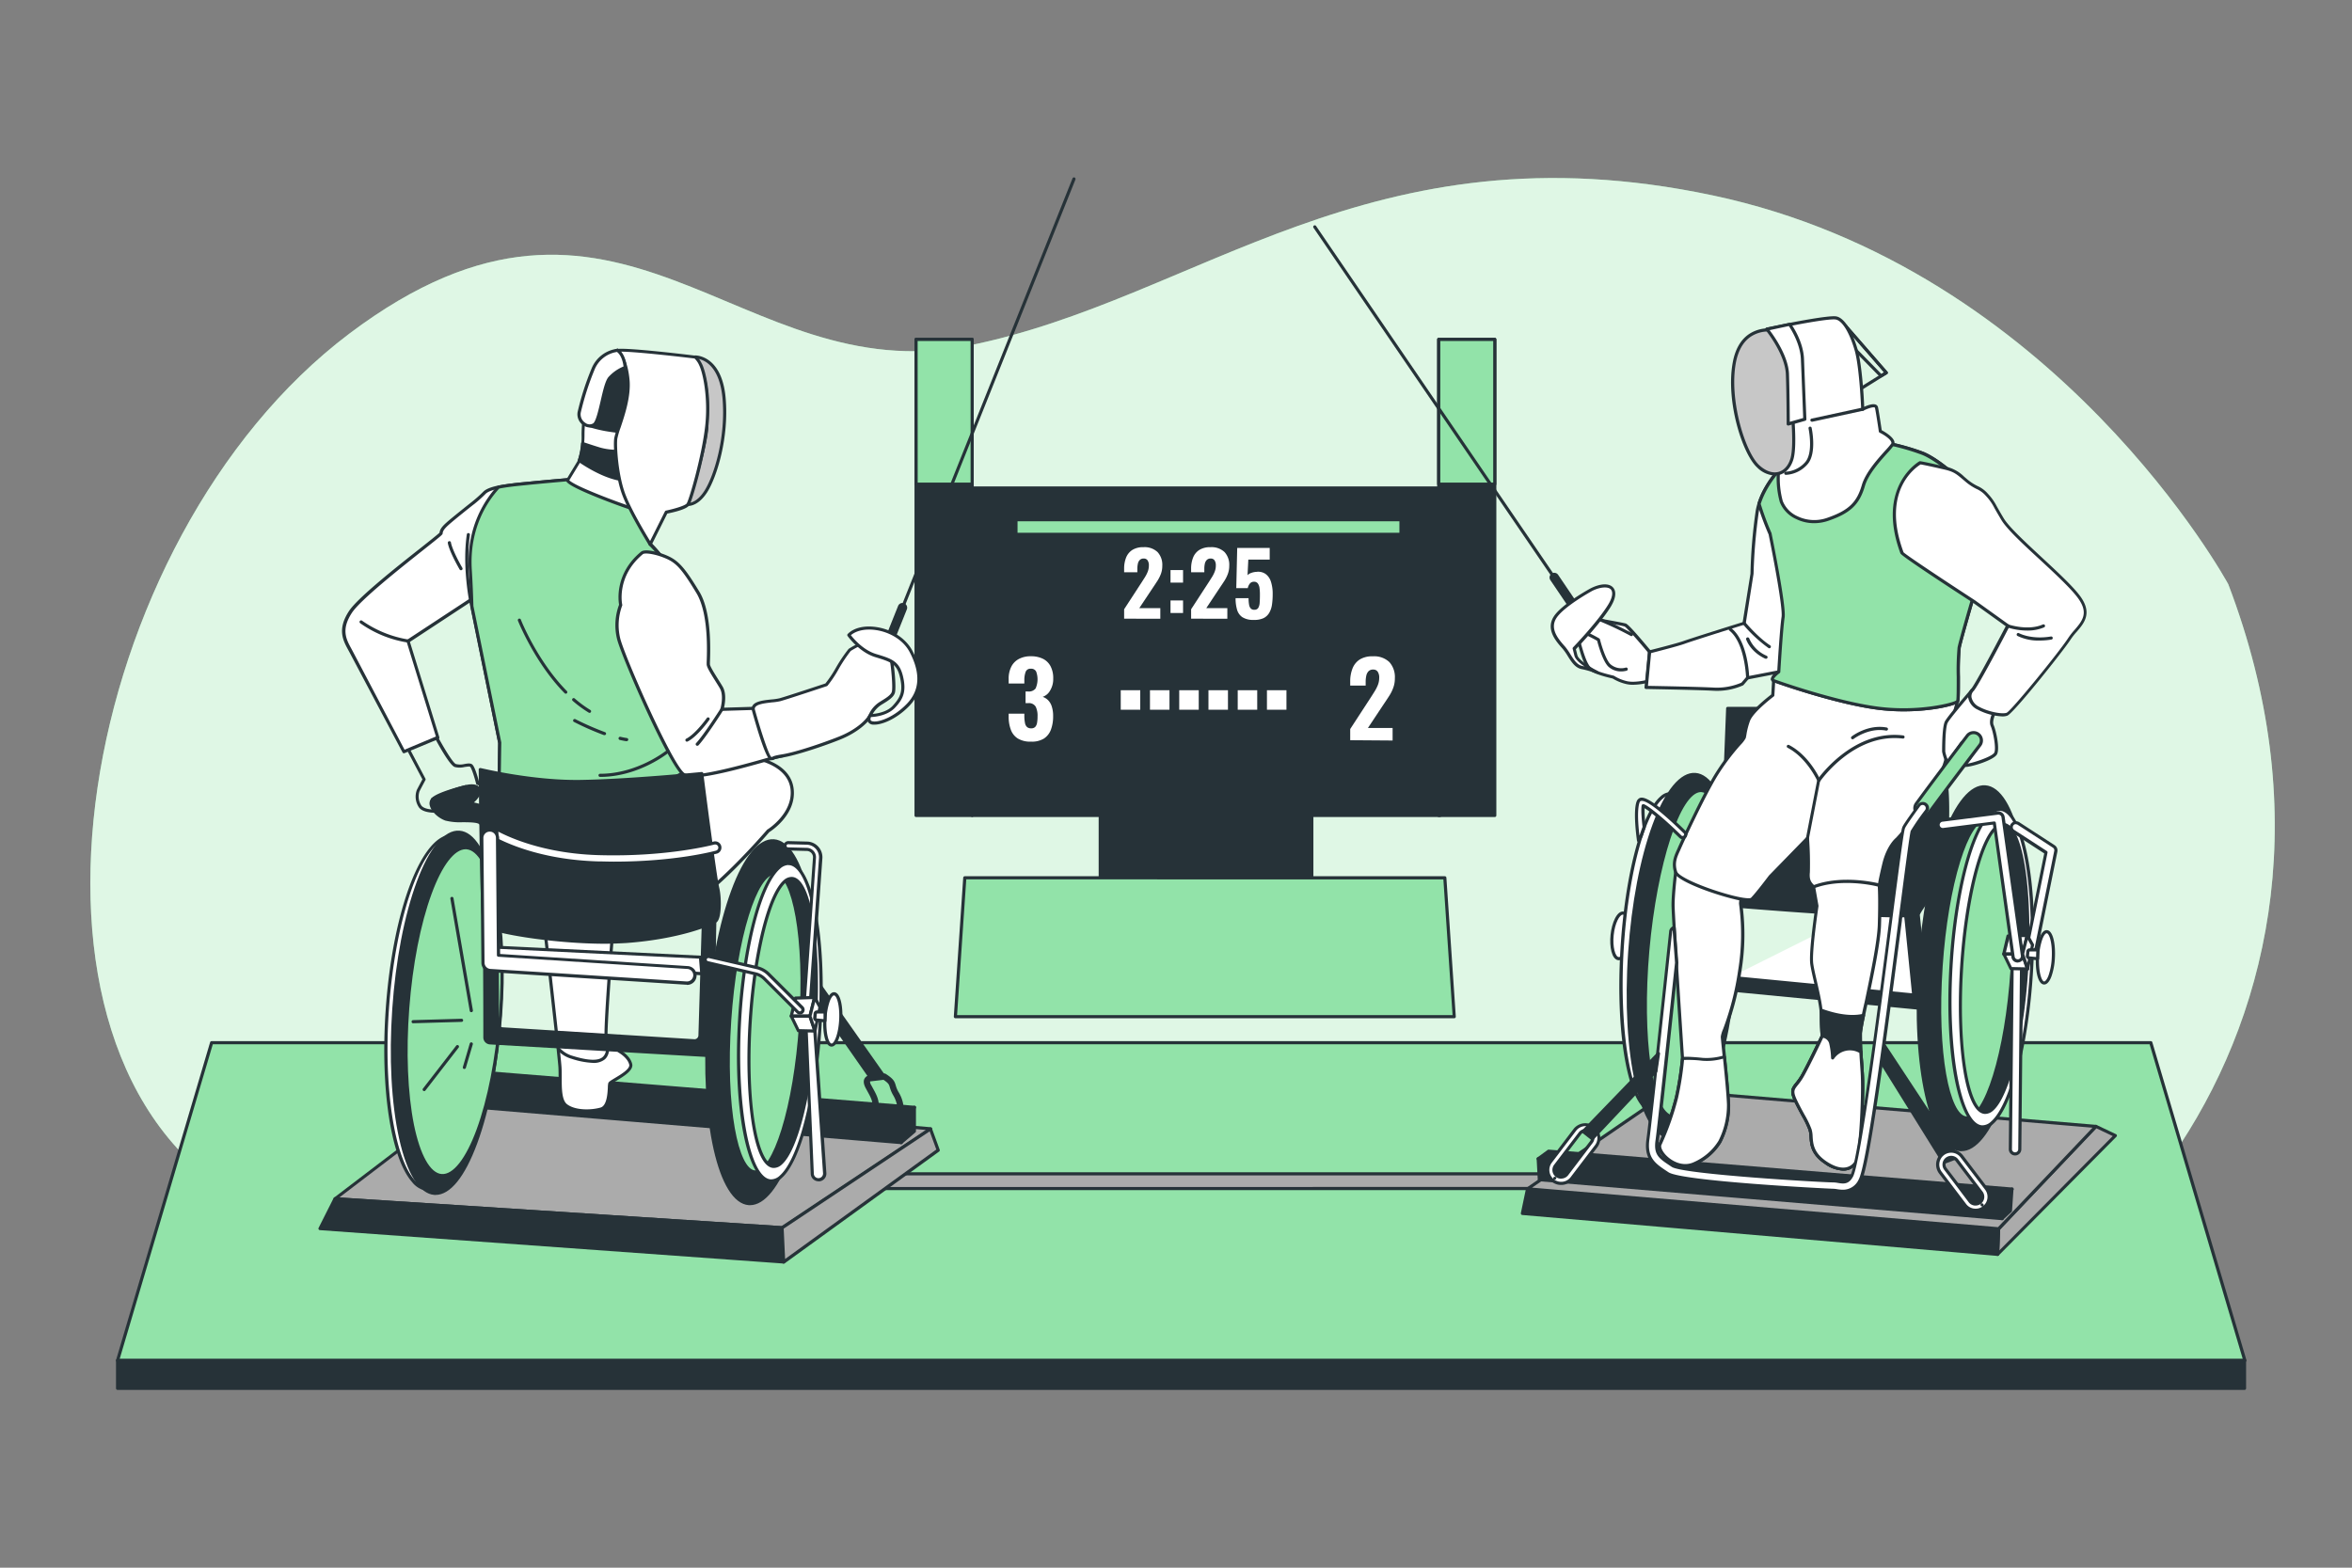
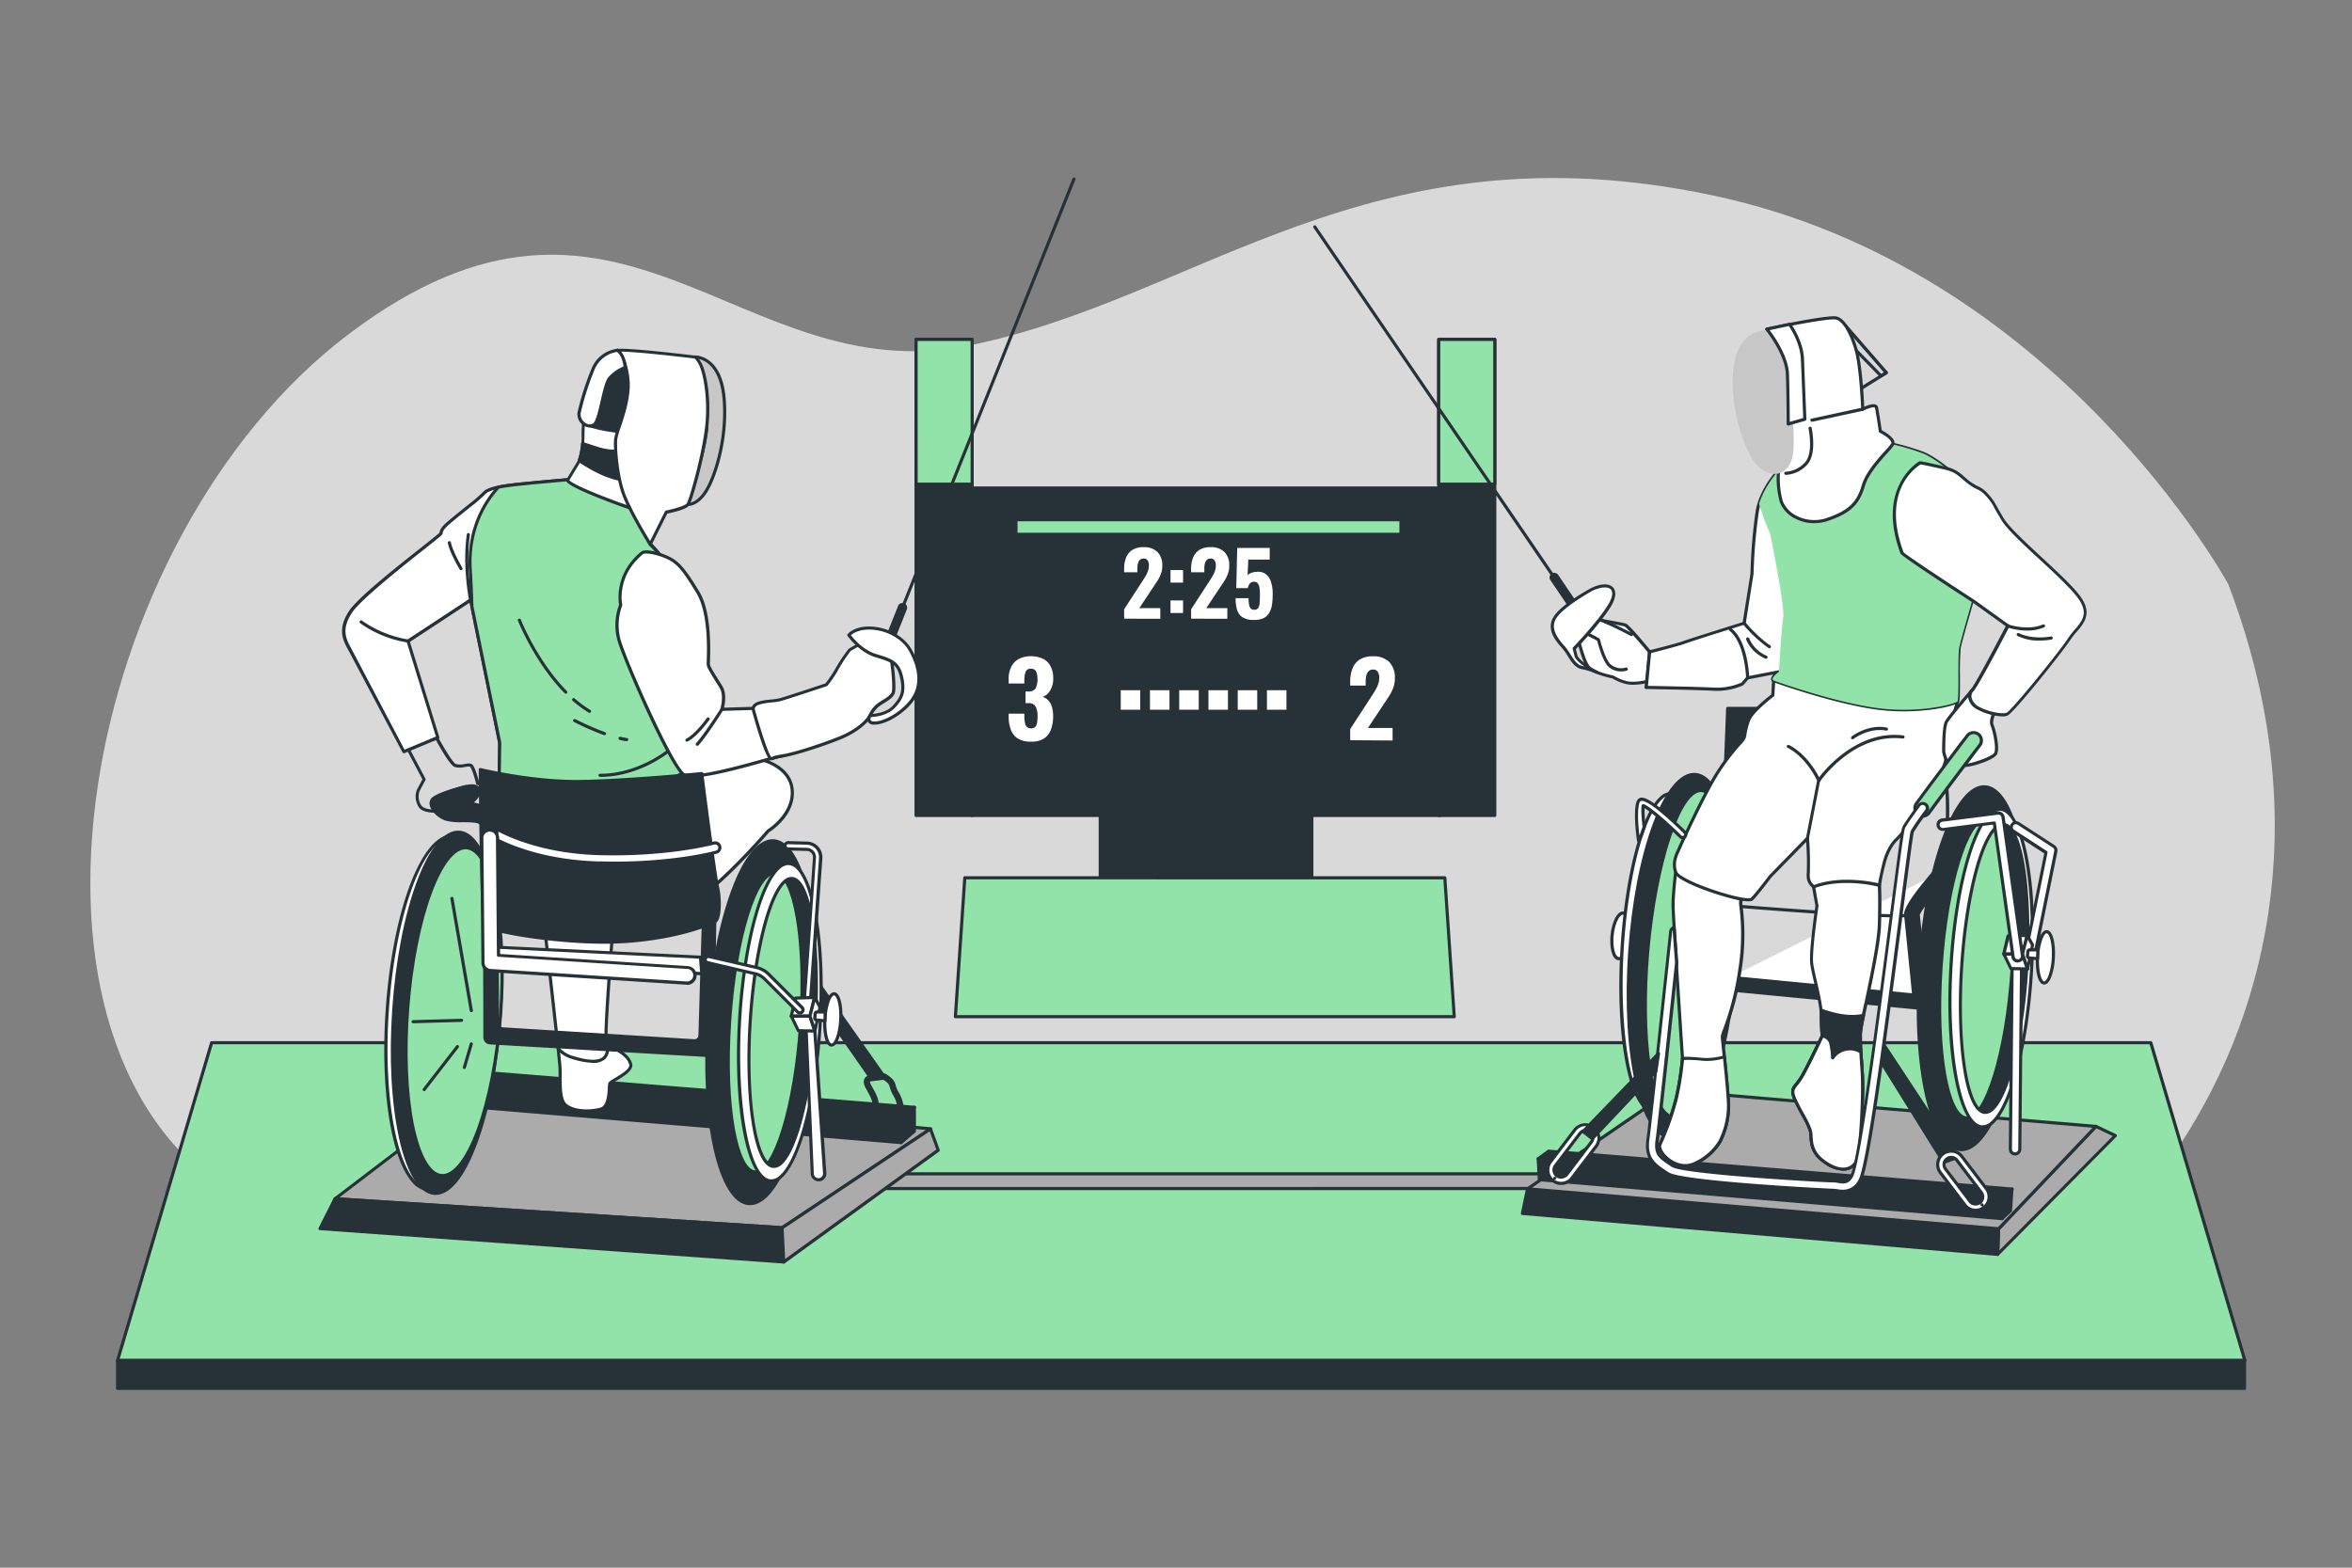
<svg xmlns="http://www.w3.org/2000/svg" viewBox="0 0 750 500">
  <rect x="0" y="0" width="750" height="500" fill="#808080" stroke="none" />
  <g id="background-simple">
-     <path d="M710.55,186.34S656,85.64,546.24,62.34,382.16,95.58,308.72,110.25s-110.9-69-197.35-3.82-115.93,229-35.06,275.79,162.11,48.78,268,35.5,163.37,18.4,238.53,18.75S764.85,328.87,710.55,186.34Z" style="fill:#92E3A9" />
    <path d="M710.55,186.34S656,85.64,546.24,62.34,382.16,95.58,308.72,110.25s-110.9-69-197.35-3.82-115.93,229-35.06,275.79,162.11,48.78,268,35.5,163.37,18.4,238.53,18.75S764.85,328.87,710.55,186.34Z" style="fill:#fff;opacity:0.7" />
  </g>
  <g id="Platform">
    <polygon points="715.85 433.91 37.49 433.91 67.49 332.56 685.85 332.56 715.85 433.91" style="fill:#92E3A9" />
    <path d="M715.85,434.41H37.49a.48.48,0,0,1-.4-.2.46.46,0,0,1-.08-.44L67,332.42a.5.5,0,0,1,.48-.36H685.85a.5.5,0,0,1,.48.36l30,101.35a.53.53,0,0,1-.08.44A.48.48,0,0,1,715.85,434.41Zm-677.69-1h677l-29.7-100.35H67.86Z" style="fill:#263238" />
    <rect x="37.49" y="433.91" width="678.24" height="8.89" style="fill:#263238" />
    <path d="M715.73,443.3H37.49a.5.5,0,0,1-.5-.5v-8.89a.5.5,0,0,1,.5-.5H715.73a.51.51,0,0,1,.5.5v8.89A.5.5,0,0,1,715.73,443.3ZM38,442.3H715.23v-7.89H38Z" style="fill:#263238" />
    <rect x="259.01" y="374.37" width="266.12" height="4.7" style="fill:#ababab" />
    <path d="M525.13,379.57H259a.5.5,0,0,1-.5-.5v-4.69a.5.5,0,0,1,.5-.5H525.13a.5.5,0,0,1,.5.5v4.69A.5.5,0,0,1,525.13,379.57Zm-265.62-1H524.63v-3.69H259.51Z" style="fill:#263238" />
  </g>
  <g id="Board">
    <rect x="309.98" y="155.64" width="149.19" height="104.44" style="fill:#263238" />
    <path d="M459.17,260.58H310a.5.5,0,0,1-.5-.5V155.64a.51.51,0,0,1,.5-.5H459.17a.5.5,0,0,1,.5.5V260.08A.5.5,0,0,1,459.17,260.58Zm-148.69-1H458.67V156.14H310.48Z" style="fill:#263238" />
    <rect x="350.84" y="176.62" width="67.46" height="104.44" style="fill:#263238" />
    <path d="M418.31,281.56H350.84a.5.5,0,0,1-.5-.5V176.62a.51.51,0,0,1,.5-.5h67.47a.51.51,0,0,1,.5.5V281.06A.5.5,0,0,1,418.31,281.56Zm-67-1h66.47V177.12H351.34Z" style="fill:#263238" />
    <path d="M358.46,197.32v-3l5.49-8.44,1.16-1.81a11.28,11.28,0,0,0,.89-1.77,5.39,5.39,0,0,0,.35-1.94,2.75,2.75,0,0,0-.42-1.65,1.4,1.4,0,0,0-1.2-.57,1.69,1.69,0,0,0-1.28.46,2.4,2.4,0,0,0-.61,1.21,7.65,7.65,0,0,0-.17,1.64v1.06h-4.21v-1.12a9.46,9.46,0,0,1,.63-3.56,5.14,5.14,0,0,1,2-2.44,6.46,6.46,0,0,1,3.55-.87,6,6,0,0,1,4.48,1.56,6,6,0,0,1,1.51,4.37,7.32,7.32,0,0,1-.42,2.52,11.84,11.84,0,0,1-1.1,2.23c-.46.71-.94,1.45-1.46,2.21l-4.35,6.54H370v3.4Z" style="fill:#fff" />
    <path d="M373.25,185.82v-4h4v4Zm0,9.69v-4h4v4Z" style="fill:#fff" />
    <path d="M379.82,197.32v-3l5.49-8.44c.41-.63.79-1.24,1.15-1.81a9.78,9.78,0,0,0,.89-1.77,5.18,5.18,0,0,0,.35-1.94,2.83,2.83,0,0,0-.41-1.65,1.4,1.4,0,0,0-1.2-.57,1.67,1.67,0,0,0-1.28.46,2.49,2.49,0,0,0-.62,1.21,7.67,7.67,0,0,0-.16,1.64v1.06h-4.21v-1.12a9.46,9.46,0,0,1,.63-3.56,5.14,5.14,0,0,1,2-2.44,6.46,6.46,0,0,1,3.55-.87,6,6,0,0,1,4.48,1.56,6,6,0,0,1,1.5,4.37,7.32,7.32,0,0,1-.42,2.52,11.21,11.21,0,0,1-1.09,2.23c-.46.71-.95,1.45-1.47,2.21l-4.34,6.54h6.71v3.4Z" style="fill:#fff" />
    <path d="M399.79,197.71a6.39,6.39,0,0,1-3.62-.86,4.3,4.3,0,0,1-1.71-2.43,12.74,12.74,0,0,1-.46-3.64h4.14a11.88,11.88,0,0,0,.16,2.06,2.38,2.38,0,0,0,.56,1.25,1.51,1.51,0,0,0,1.21.39,1.35,1.35,0,0,0,1.17-.61,3.71,3.71,0,0,0,.44-1.67c.06-.73.08-1.58.08-2.56a14.78,14.78,0,0,0-.13-2.12,3.21,3.21,0,0,0-.55-1.45,1.47,1.47,0,0,0-1.24-.53,1.63,1.63,0,0,0-1.24.53,3.28,3.28,0,0,0-.71,1.5h-3.67l.3-12.81h10.36v3.71h-6.82l-.25,5a2.56,2.56,0,0,1,1.13-.72,5.32,5.32,0,0,1,1.71-.36,4.13,4.13,0,0,1,2.91.67,4.81,4.81,0,0,1,1.71,2.46,12.41,12.41,0,0,1,.56,4,22.55,22.55,0,0,1-.22,3.3,7.29,7.29,0,0,1-.87,2.62,4.33,4.33,0,0,1-1.83,1.71A6.85,6.85,0,0,1,399.79,197.71Z" style="fill:#fff" />
    <path d="M328.76,236.54a7.68,7.68,0,0,1-4.2-1,5.54,5.54,0,0,1-2.23-2.81,11.59,11.59,0,0,1-.69-4.16v-.95h5v.89a11.48,11.48,0,0,0,.21,2.1,2.29,2.29,0,0,0,.64,1.26,1.85,1.85,0,0,0,1.3.42,1.72,1.72,0,0,0,1.31-.44,2.5,2.5,0,0,0,.59-1.29,11.17,11.17,0,0,0,.16-2.09,6.48,6.48,0,0,0-.59-3.08,2.47,2.47,0,0,0-2.35-1.13h-.88v-3.72h.79a2.71,2.71,0,0,0,2.4-.95,7.12,7.12,0,0,0,.18-5.42,1.75,1.75,0,0,0-1.7-.89,1.59,1.59,0,0,0-1.64,1,7.35,7.35,0,0,0-.42,2.52V218h-5v-1.44a8.34,8.34,0,0,1,.85-3.94,5.69,5.69,0,0,1,2.42-2.46,7.85,7.85,0,0,1,3.82-.85,8.45,8.45,0,0,1,3.85.81,5.51,5.51,0,0,1,2.43,2.39,8.14,8.14,0,0,1,.84,3.89,7.05,7.05,0,0,1-1,3.85,4.28,4.28,0,0,1-2.36,2,4.43,4.43,0,0,1,1.73,1.08,5,5,0,0,1,1.17,2,9.84,9.84,0,0,1,.43,3.11,12,12,0,0,1-.69,4.23,5.81,5.81,0,0,1-2.25,2.89A7.36,7.36,0,0,1,328.76,236.54Z" style="fill:#fff" />
    <path d="M430.55,236.08v-3.56l6.44-9.89q.72-1.11,1.35-2.13a11.85,11.85,0,0,0,1.05-2.07,6.31,6.31,0,0,0,.41-2.27,3.28,3.28,0,0,0-.49-1.94,1.64,1.64,0,0,0-1.41-.67,2,2,0,0,0-1.5.53,2.9,2.9,0,0,0-.72,1.43,8.84,8.84,0,0,0-.2,1.92v1.24h-4.93v-1.3a11.13,11.13,0,0,1,.74-4.18,6,6,0,0,1,2.32-2.86,7.47,7.47,0,0,1,4.16-1,7,7,0,0,1,5.26,1.83,7.11,7.11,0,0,1,1.76,5.13,8.53,8.53,0,0,1-.49,3,12.49,12.49,0,0,1-1.29,2.62c-.53.83-1.1,1.7-1.71,2.59l-5.1,7.68h7.87v4Z" style="fill:#fff" />
    <rect x="323.97" y="165.74" width="122.77" height="4.66" style="fill:#92E3A9" />
    <path d="M446.74,170.91H324a.5.5,0,0,1-.5-.5v-4.66a.5.5,0,0,1,.5-.5H446.74a.5.5,0,0,1,.5.5v4.66A.51.51,0,0,1,446.74,170.91Zm-122.27-1H446.24v-3.66H324.47Z" style="fill:#263238" />
    <rect x="357.38" y="220.14" width="6.22" height="6.22" style="fill:#fff" />
    <rect x="366.7" y="220.14" width="6.22" height="6.22" style="fill:#fff" />
    <rect x="376.03" y="220.14" width="6.22" height="6.22" style="fill:#fff" />
    <rect x="385.35" y="220.14" width="6.22" height="6.22" style="fill:#fff" />
    <rect x="394.68" y="220.14" width="6.22" height="6.22" style="fill:#fff" />
    <rect x="404" y="220.14" width="6.22" height="6.22" style="fill:#fff" />
    <polygon points="463.72 324.26 304.65 324.26 307.65 279.97 460.72 279.97 463.72 324.26" style="fill:#92E3A9" />
    <path d="M463.72,324.76H304.65a.48.48,0,0,1-.36-.16.49.49,0,0,1-.14-.38l3-44.29a.5.5,0,0,1,.5-.46H460.72a.49.49,0,0,1,.5.46l3,44.29a.5.5,0,0,1-.5.54Zm-158.53-1h158l-2.93-43.29H308.12Z" style="fill:#263238" />
    <rect x="292.11" y="108.25" width="17.87" height="151.83" style="fill:#263238" />
    <path d="M310,260.58H292.11a.5.5,0,0,1-.5-.5V108.25a.5.5,0,0,1,.5-.5H310a.5.5,0,0,1,.5.5V260.08A.5.5,0,0,1,310,260.58Zm-17.37-1h16.87V108.75H292.61Z" style="fill:#263238" />
    <rect x="292.11" y="108.25" width="17.87" height="46.16" style="fill:#92E3A9" />
    <path d="M310,154.91H292.11a.5.5,0,0,1-.5-.5V108.25a.5.5,0,0,1,.5-.5H310a.5.5,0,0,1,.5.5v46.16A.5.5,0,0,1,310,154.91Zm-17.37-1h16.87V108.75H292.61Z" style="fill:#263238" />
    <rect x="458.78" y="108.25" width="17.87" height="151.83" style="fill:#263238" />
    <path d="M476.65,260.58H458.78a.5.5,0,0,1-.5-.5V108.25a.5.5,0,0,1,.5-.5h17.87a.5.5,0,0,1,.5.5V260.08A.5.5,0,0,1,476.65,260.58Zm-17.37-1h16.87V108.75H459.28Z" style="fill:#263238" />
    <rect x="458.78" y="108.25" width="17.87" height="46.16" style="fill:#92E3A9" />
    <path d="M476.65,154.91H458.78a.5.5,0,0,1-.5-.5V108.25a.5.5,0,0,1,.5-.5h17.87a.5.5,0,0,1,.5.5v46.16A.5.5,0,0,1,476.65,154.91Zm-17.37-1h16.87V108.75H459.28Z" style="fill:#263238" />
  </g>
  <g id="character-2">
    <ellipse cx="516.87" cy="298.48" rx="7.31" ry="2.81" transform="translate(166.51 781.7) rotate(-84.06)" style="fill:#fff" />
    <path d="M516.23,306.26h-.17c-2.14-.22-2.88-4.34-2.49-8.11s2-7.68,4.1-7.42,2.88,4.34,2.49,8.11S518.28,306.26,516.23,306.26Zm1.28-14.55c-1.08,0-2.55,2.74-2.94,6.54s.51,6.9,1.59,7,2.6-2.66,3-6.54h0c.4-3.87-.51-6.9-1.6-7Z" style="fill:#263238" />
    <polygon points="637.31 391.91 668.33 359.25 674.54 362.19 636.98 400.07 637.31 391.91" style="fill:#ababab" />
    <path d="M637,400.57a.5.5,0,0,1-.5-.52l.33-8.16a.52.52,0,0,1,.14-.33l31-32.65a.5.5,0,0,1,.58-.11l6.2,2.94a.51.51,0,0,1,.28.37.46.46,0,0,1-.14.43l-37.55,37.88A.51.51,0,0,1,637,400.57Zm.82-8.45-.27,6.69,36.15-36.47-5.23-2.48Z" style="fill:#263238" />
    <polygon points="636.98 400.07 485.46 387.01 487.1 379.17 637.31 391.91 636.98 400.07" style="fill:#263238" />
    <path d="M637,400.57h0L485.42,387.51a.53.53,0,0,1-.36-.2.57.57,0,0,1-.09-.4l1.64-7.84a.49.49,0,0,1,.53-.39l150.21,12.73a.5.5,0,0,1,.46.52l-.33,8.16a.46.46,0,0,1-.17.36A.5.5,0,0,1,637,400.57Zm-150.91-14,150.43,13,.29-7.16L487.5,379.71Z" style="fill:#263238" />
    <polygon points="668.33 359.25 532.81 347.82 487.1 379.17 637.31 391.91 668.33 359.25" style="fill:#ababab" />
    <path d="M637.31,392.41h0L487.05,379.67a.5.5,0,0,1-.44-.37.52.52,0,0,1,.2-.54l45.72-31.35a.54.54,0,0,1,.33-.08l135.51,11.43a.49.49,0,0,1,.43.32.48.48,0,0,1-.11.52l-31,32.65A.48.48,0,0,1,637.31,392.41ZM488.54,378.79l148.57,12.6,30.14-31.72L533,348.34Z" style="fill:#263238" />
    <polygon points="493.78 367.16 490.46 369.57 638.56 381.97 641.59 379.25 493.78 367.16" style="fill:#263238" />
    <path d="M638.56,382.47h0l-148.1-12.4a.48.48,0,0,1-.44-.36.49.49,0,0,1,.19-.54l3.32-2.42a.5.5,0,0,1,.33-.09l147.81,12.09a.49.49,0,0,1,.43.34.5.5,0,0,1-.14.53l-3,2.72A.53.53,0,0,1,638.56,382.47ZM491.84,369.19l146.55,12.26,2-1.8-146.46-12Z" style="fill:#263238" />
    <polygon points="490.46 369.57 490.81 376.25 638.41 388.67 638.56 381.97 490.46 369.57" style="fill:#263238" />
    <path d="M638.42,389.17h0l-147.6-12.42a.52.52,0,0,1-.46-.48L490,369.6a.5.5,0,0,1,.54-.52l148.1,12.39a.49.49,0,0,1,.46.51l-.14,6.7a.53.53,0,0,1-.17.36A.51.51,0,0,1,638.42,389.17ZM491.29,375.79l146.64,12.33.12-5.69L491,370.12Z" style="fill:#263238" />
    <polygon points="641.59 379.25 641.12 386.15 638.41 388.67 638.56 381.97 641.59 379.25" style="fill:#263238" />
    <path d="M638.42,389.17a.54.54,0,0,1-.21-.05.48.48,0,0,1-.29-.46l.14-6.7a.53.53,0,0,1,.17-.36l3-2.72a.49.49,0,0,1,.55-.08.48.48,0,0,1,.28.48l-.47,6.9a.45.45,0,0,1-.15.33l-2.7,2.52A.51.51,0,0,1,638.42,389.17Zm.64-7-.12,5.3,1.69-1.57.37-5.48Z" style="fill:#263238" />
    <path d="M533.08,253.11c-7.08-.57-14.16,21.64-15.81,49.59s2.74,51.08,9.81,51.65,14.16-21.64,15.82-49.6S540.16,253.67,533.08,253.11Zm8.26,51.44c-1.65,25.36-7.62,45.58-13.33,45.17s-9-21.31-7.35-46.67,7.62-45.58,13.32-45.16S543,279.2,541.34,304.55Z" style="fill:#fff" />
    <path d="M527.35,354.86H527c-7.46-.6-12-23.52-10.27-52.17,1.38-23.33,6.61-43.33,12.73-48.65a4.89,4.89,0,0,1,3.62-1.42c7.46.6,12,23.51,10.28,52.17-1.38,23.32-6.62,43.33-12.73,48.65A5.11,5.11,0,0,1,527.35,354.86Zm5.47-101.26a4.15,4.15,0,0,0-2.66,1.18c-5.93,5.16-11,24.88-12.4,48-1.6,27.18,2.68,50.59,9.36,51.12a4,4,0,0,0,2.89-1.18c5.93-5.16,11-24.87,12.39-47.95,1.61-27.17-2.68-50.58-9.36-51.11Zm-4.63,96.62H528c-6.78-.49-9.3-24.38-7.82-47.19,1.42-21.75,6-40.07,11.14-44.55a3.69,3.69,0,0,1,2.72-1.08c6.78.49,9.3,24.38,7.81,47.19-1.41,21.75-6,40.08-11.14,44.56A3.82,3.82,0,0,1,528.19,350.22Zm5.62-91.84a2.88,2.88,0,0,0-1.85.84c-4.88,4.25-9.42,22.7-10.8,43.86-1.77,27.17,2.13,45.79,6.89,46.14a2.73,2.73,0,0,0,2-.84c4.88-4.25,9.42-22.7,10.8-43.86,1.76-27.17-2.14-45.79-6.89-46.13Z" style="fill:#263238" />
    <polygon points="565.37 225.94 550.92 225.94 550.16 245.33 565.75 244.19 565.37 225.94" style="fill:#263238" />
    <path d="M550.16,245.83a.5.5,0,0,1-.35-.14.48.48,0,0,1-.15-.38l.76-19.39a.5.5,0,0,1,.5-.48h14.45a.51.51,0,0,1,.5.49l.38,18.25a.5.5,0,0,1-.47.51l-15.59,1.14Zm1.24-19.39-.72,18.35,14.56-1.06-.36-17.29Z" style="fill:#263238" />
    <path d="M540.52,247c-9.35-.65-18.7,24.73-20.89,56.68s3.62,58.38,13,59S551.31,338,553.49,306,549.87,247.64,540.52,247Zm8.55,58.72c-1.8,26.34-8.32,47.34-14.56,46.91s-9.84-22.13-8-48.47,8.33-47.35,14.57-46.92S550.88,279.38,549.07,305.72Z" style="fill:#263238" />
    <path d="M533,363.22h-.38c-9.77-.68-15.68-26.84-13.44-59.56,1.07-15.5,3.83-30,7.79-40.71,4-10.93,8.9-16.76,13.64-16.44,9.77.67,15.67,26.83,13.43,59.56-1.06,15.5-3.82,29.95-7.78,40.7S537.59,363.22,533,363.22Zm7.23-115.73c-4.13,0-8.6,5.72-12.32,15.8-3.93,10.66-6.67,25-7.73,40.43-2.16,31.62,3.45,57.86,12.51,58.49,4.2.27,8.82-5.46,12.63-15.79,3.93-10.67,6.67-25,7.73-40.43,2.16-31.63-3.45-57.87-12.51-58.49Zm-5.47,105.65h-.24c-6.61-.46-10.35-22-8.5-49,.88-12.78,2.88-24.71,5.64-33.61,2-6.44,5.28-14,9.46-13.77,6.62.46,10.35,22,8.5,49-.87,12.78-2.87,24.71-5.64,33.61C542,345.68,538.79,353.14,534.71,353.14Zm6.14-95.4c-2.69,0-5.69,4.74-8.28,13.07-2.74,8.82-4.73,20.68-5.6,33.38-1.93,28.23,2.36,47.58,7.57,47.94,2.75.22,5.8-4.57,8.44-13.07,2.74-8.82,4.73-20.68,5.6-33.38h0c1.93-28.23-2.36-47.58-7.58-47.94Z" style="fill:#263238" />
    <ellipse cx="538.12" cy="304.2" rx="52.27" ry="12.71" transform="translate(188.05 813.67) rotate(-84.99)" style="fill:#92E3A9" />
    <path d="M533.82,356.78h-.31c-7.39-.65-11.14-24.25-8.55-53.73s10.37-52.05,17.77-51.41c3.64.32,6.5,6.17,8.07,16.46,1.53,10.08,1.7,23.32.48,37.26C548.73,334.42,541.1,356.78,533.82,356.78Zm8.58-104.16c-6.54,0-14,22.9-16.45,50.51-2.45,27.95,1,52.06,7.64,52.64h.25c6.54,0,14-22.9,16.45-50.51,1.21-13.87,1-27-.48-37-1.47-9.65-4.08-15.34-7.17-15.61Z" style="fill:#263238" />
    <path d="M619.78,277.68s-10.4,11.81-10.12,14.06,2.81,27.83,2.81,27.83l-64.11-6.18" style="fill:#fff" />
    <path d="M612.47,322.07h-.24l-64.11-6.18a2.51,2.51,0,0,1-2.25-2.73,2.48,2.48,0,0,1,2.73-2.25l61.08,5.89c-.68-6.83-2.29-23-2.5-24.74-.13-1-.42-3.37,10.73-16a2.5,2.5,0,0,1,3.75,3.31c-4.14,4.7-8.83,10.68-9.48,12.42.41,3.66,2.68,26.57,2.78,27.58a2.5,2.5,0,0,1-2.49,2.74Z" style="fill:#263238" />
-     <path d="M549.48,288.64s56.24,4.78,60.18,3.1,8.43-13.22,10.12-18.56,1.41-20.81.84-22.78c-.49-1.73-47.85-3-59.36-3.31a5.45,5.45,0,0,0-4.18,1.79c-5,5.54-19.55,21.74-20.25,24.3-.84,3.09.28,11,1.69,12.65S546.11,289.21,549.48,288.64Z" style="fill:#263238" />
    <path d="M604.63,292.58c-14.4,0-52.55-3.21-55.13-3.43-3.46.54-9.81-1.12-11.37-3s-2.65-9.94-1.78-13.1c.68-2.52,13-16.44,20.36-24.51a5.93,5.93,0,0,1,4.56-1.95c59.21,1.49,59.66,3.08,59.84,3.67.63,2.23.82,17.77-.85,23.07-1.82,5.76-6.34,17.12-10.4,18.87A20,20,0,0,1,604.63,292.58Zm-55.15-4.44h0c15.6,1.32,56.8,4.47,59.93,3.13,3.46-1.49,7.78-11.73,9.84-18.25,1.64-5.17,1.37-20.09.87-22.37-2-1-25-2.22-58.92-3.07a4.89,4.89,0,0,0-3.8,1.63c-12,13.21-19.69,22.45-20.14,24.09-.83,3,.35,10.71,1.59,12.2s7.19,3.19,10.5,2.64Z" style="fill:#263238" />
    <path d="M534.33,278.16s-.83,6.64-.83,10.51,3,48.95,3,48.95a98.76,98.76,0,0,1-1.94,12.44A87.5,87.5,0,0,1,529.36,365c-1.11,2.22,4.7,8.58,10.51,6.36a17.85,17.85,0,0,0,8.57-7.19,25.33,25.33,0,0,0,2.76-11.89c-.27-6.36-1.93-20.46-1.93-21.57s3.59-8,5.53-21a72.31,72.31,0,0,0,.28-21.57,26.69,26.69,0,0,1,.55-3.31Z" style="fill:#fff" />
    <path d="M537.34,372.32a9.78,9.78,0,0,1-7-3.32c-1.42-1.58-2-3.2-1.47-4.23a87.6,87.6,0,0,0,5.21-14.83,98.84,98.84,0,0,0,1.93-12.37c-.13-1.76-3-45.06-3-48.9s.83-10.51.84-10.57a.51.51,0,0,1,.22-.36.52.52,0,0,1,.42-.06l21.3,6.64a.51.51,0,0,1,.34.58,25.31,25.31,0,0,0-.54,3.21c0,.12,0,.37.08.75a72.33,72.33,0,0,1-.37,20.9,90.67,90.67,0,0,1-4.85,18.88,15.28,15.28,0,0,0-.67,2.06c0,.37.21,2.46.48,5.1.51,4.91,1.27,12.33,1.45,16.45a25.78,25.78,0,0,1-2.82,12.16,18.23,18.23,0,0,1-8.84,7.41A7.48,7.48,0,0,1,537.34,372.32Zm-2.58-93.51c-.2,1.72-.76,6.73-.76,9.86,0,3.81,3,48.46,3,48.91a99.65,99.65,0,0,1-1.95,12.6,87.07,87.07,0,0,1-5.3,15c-.25.51.05,1.7,1.32,3.11,2,2.15,5.36,3.78,8.57,2.56a17.47,17.47,0,0,0,8.31-7,25,25,0,0,0,2.7-11.63c-.17-4.09-.94-11.49-1.44-16.39-.32-3.14-.49-4.8-.49-5.2a9.79,9.79,0,0,1,.73-2.4,89.41,89.41,0,0,0,4.8-18.69,71.08,71.08,0,0,0,.37-20.61c-.06-.46-.09-.75-.09-.89a21.54,21.54,0,0,1,.46-3Z" style="fill:#263238" />
    <path d="M542.91,337.89c-5.26-.55-6.36-.27-6.36-.27a98.76,98.76,0,0,1-1.94,12.44A87.5,87.5,0,0,1,529.36,365c-1.11,2.22,4.7,8.58,10.51,6.36a17.85,17.85,0,0,0,8.57-7.19,25.33,25.33,0,0,0,2.76-11.89c-.16-3.77-.81-10.29-1.32-15.18A19.27,19.27,0,0,1,542.91,337.89Z" style="fill:#fff" />
    <path d="M537.34,372.32a9.78,9.78,0,0,1-7-3.32c-1.42-1.58-2-3.2-1.47-4.23a87.6,87.6,0,0,0,5.21-14.83,98.84,98.84,0,0,0,1.93-12.37.5.5,0,0,1,.38-.44c.12,0,1.34-.28,6.53.27h0a18.94,18.94,0,0,0,6.79-.79.49.49,0,0,1,.42.07.47.47,0,0,1,.21.36c.6,5.79,1.17,11.65,1.32,15.21a25.78,25.78,0,0,1-2.82,12.16,18.23,18.23,0,0,1-8.84,7.41A7.48,7.48,0,0,1,537.34,372.32ZM537,338.07a98.64,98.64,0,0,1-1.91,12.11,87.07,87.07,0,0,1-5.3,15c-.25.51.05,1.7,1.32,3.11,2,2.15,5.36,3.78,8.57,2.56a17.47,17.47,0,0,0,8.31-7,25,25,0,0,0,2.7-11.63c-.14-3.41-.68-9-1.25-14.57a18.7,18.7,0,0,1-6.6.67A36.58,36.58,0,0,0,537,338.07Z" style="fill:#263238" />
    <path d="M565.58,217l-.27,4.7s-6.64,5-7.75,8a37.67,37.67,0,0,0-1.38,5.53c-.28.83-5,5.26-9.12,12.17s-10.79,21.3-11.62,23.23-2.21,4.15-1.11,7.47,22.68,10.23,24.34,8.57,5.81-7.19,5.81-7.19l11.89-12.17s.55,8,.28,10.79.55,3.59,1.66,4.7-.56-.55,8-.83a91.68,91.68,0,0,1,13,.28,51,51,0,0,1,1.39-6.64c1.38-5.81,4.14-8,4.14-8s8.58-9.13,12.72-17.7a47.51,47.51,0,0,0,4.71-18c0-1.39,1.93-8.3,1.93-8.3S601.81,226.44,565.58,217Z" style="fill:#fff" />
    <path d="M557.54,287.48a21.65,21.65,0,0,1-4.59-.71c-6.17-1.46-18.15-5.64-19.09-8.45-1-3.09,0-5.31.79-7.1.12-.24.23-.49.33-.73.83-1.93,7.49-16.36,11.65-23.29a73.11,73.11,0,0,1,7.63-10.28,15.69,15.69,0,0,0,1.45-1.79,8.12,8.12,0,0,0,.21-1,23.54,23.54,0,0,1,1.17-4.53c1-2.89,6.62-7.25,7.73-8.11l.26-4.47a.51.51,0,0,1,.21-.37.48.48,0,0,1,.42-.08c35.7,9.26,58.22,6.65,58.44,6.62a.52.52,0,0,1,.44.17.48.48,0,0,1,.1.46,71.3,71.3,0,0,0-1.91,8.17A47.63,47.63,0,0,1,618,250.17c-4.14,8.54-12.73,17.73-12.81,17.82s-2.71,2.25-4,7.8a56.75,56.75,0,0,0-1.37,6.53.49.49,0,0,1-.17.36.48.48,0,0,1-.39.12,95.69,95.69,0,0,0-12.92-.27c-5,.16-6.46.81-7,1.05s-.87.15-1.39-.37c-1.13-1.13-2.1-2.1-1.8-5.1a88.67,88.67,0,0,0-.21-9.58l-11.11,11.36c-.12.18-4.14,5.53-5.81,7.19C558.89,287.22,558.63,287.48,557.54,287.48Zm8.51-69.8-.24,4.09a.49.49,0,0,1-.2.37c-.07.05-6.53,4.93-7.58,7.79a23.39,23.39,0,0,0-1.13,4.36,8.26,8.26,0,0,1-.24,1.16,9.94,9.94,0,0,1-1.64,2.13,71.18,71.18,0,0,0-7.54,10.14c-4.13,6.88-10.76,21.24-11.58,23.17l-.34.75c-.77,1.71-1.66,3.64-.75,6.36.48,1.45,6.67,4.36,14.09,6.62,6.1,1.87,9,2.06,9.42,1.75,1.61-1.61,5.72-7.07,5.76-7.13L576,267a.5.5,0,0,1,.53-.12.51.51,0,0,1,.33.44,106.22,106.22,0,0,1,.27,10.87c-.25,2.53.45,3.23,1.52,4.3l.2.19.07,0c.64-.29,2.13-1,7.38-1.14a104.51,104.51,0,0,1,12.58.23c.11-.75.43-2.45,1.33-6.21,1.4-5.9,4.2-8.2,4.32-8.29s8.52-9.12,12.58-17.53A46.44,46.44,0,0,0,621.78,232a59.49,59.49,0,0,1,1.76-7.73C619.38,224.61,598,225.89,566.05,217.68Zm-.74,4.06h0Z" style="fill:#263238" />
    <path d="M576.37,267.87h-.1a.49.49,0,0,1-.39-.58l3.56-18.37c-.49-1-3.73-7.46-9.39-10.41a.5.5,0,1,1,.47-.88c6.44,3.36,9.76,10.71,9.9,11a.52.52,0,0,1,0,.3l-3.6,18.53A.5.5,0,0,1,576.37,267.87Z" style="fill:#263238" />
    <path d="M580,249.34a.5.5,0,0,1-.28-.08.52.52,0,0,1-.13-.7c.11-.16,11.15-16,27.3-14a.5.5,0,1,1-.12,1c-15.57-1.88-26.25,13.46-26.35,13.62A.51.51,0,0,1,580,249.34Z" style="fill:#263238" />
    <path d="M590.75,235.79a.47.47,0,0,1-.39-.19.49.49,0,0,1,.08-.7c.21-.16,5.22-4,11.19-2.86a.5.5,0,0,1,.4.58.51.51,0,0,1-.59.4c-5.52-1.05-10.34,2.63-10.38,2.67A.5.5,0,0,1,590.75,235.79Z" style="fill:#263238" />
    <path d="M500.62,193.07a1.51,1.51,0,0,1-1.24-.65l-5-7.39a1.5,1.5,0,0,1,2.48-1.69l5,7.39a1.49,1.49,0,0,1-1.24,2.34Z" style="fill:#263238" />
    <path d="M495.58,184.69a.5.5,0,0,1-.41-.22L418.88,72.69a.5.5,0,1,1,.82-.56L496,183.91a.51.51,0,0,1-.13.69A.52.52,0,0,1,495.58,184.69Z" style="fill:#263238" />
    <path d="M526,207.92s-6.92-8.3-7.75-8.58-10.23-1.93-11.89-2.21-4.15,3-3.32,6.08,2.22,8.85,4.15,10.24,7.19,2.49,7.19,2.49a13.41,13.41,0,0,0,3.87,1.65c2.77.83,6.92-.27,6.92-.27Z" style="fill:#fff" />
    <path d="M520.76,218.4a9,9,0,0,1-2.61-.33,14.74,14.74,0,0,1-3.93-1.67c-.76-.16-5.41-1.21-7.28-2.55s-2.93-5.23-4.08-9.55l-.26-1A6.24,6.24,0,0,1,504,197.8a2.87,2.87,0,0,1,2.45-1.16c1.13.18,11,1.92,12,2.23s5.87,6.2,8,8.73a.48.48,0,0,1,.12.36l-.83,9.4a.5.5,0,0,1-.37.44A20.34,20.34,0,0,1,520.76,218.4ZM506.2,197.61a2.23,2.23,0,0,0-1.43.86,5.16,5.16,0,0,0-1.2,4.61l.25,1c.79,2.94,2.1,7.86,3.7,9,1.83,1.31,7,2.4,7,2.41a.46.46,0,0,1,.19.08,13.33,13.33,0,0,0,3.72,1.59c2.15.64,5.28,0,6.3-.2l.78-8.84c-2.74-3.29-6.78-7.94-7.41-8.27s-9.74-1.85-11.79-2.19Z" style="fill:#263238" />
    <path d="M520.23,202.38s-8.57-4.42-10-4.7-6.08-.55-7.19-1.1-3.87,2.76.28,4.42a44,44,0,0,1,6.36,3s1.66,6.64,3.6,8.3a5.77,5.77,0,0,0,5.25,1.11" style="fill:#fff" />
    <path d="M516.92,214.15a5.91,5.91,0,0,1-3.93-1.43c-1.86-1.59-3.4-7.19-3.7-8.35a45.58,45.58,0,0,0-6.12-2.9c-1.9-.77-2.41-1.85-2.5-2.62a2.75,2.75,0,0,1,1.16-2.49,1.45,1.45,0,0,1,1.48-.23,23.51,23.51,0,0,0,4.64.75c1,.12,1.92.21,2.42.31,1.41.29,9.21,4.29,10.09,4.75a.5.5,0,0,1-.46.89,104,104,0,0,0-9.82-4.66c-.47-.09-1.38-.19-2.34-.29a20.1,20.1,0,0,1-5-.86c-.05,0-.21,0-.45.16a1.79,1.79,0,0,0-.75,1.56c.09.72.74,1.34,1.89,1.8a43.73,43.73,0,0,1,6.44,3.08.51.51,0,0,1,.22.3c.45,1.81,1.94,6.77,3.43,8a5.22,5.22,0,0,0,4.81,1,.5.5,0,1,1,.24,1A7,7,0,0,1,516.92,214.15Z" style="fill:#263238" />
    <path d="M507.51,188s-9.13,5-11.62,8.85.83,7.47,2.77,9.68,3,5.81,5.81,6.36a26.65,26.65,0,0,1,4.7,1.39s-6.09-3.05-6.64-5.26l-.55-2.21s8-8.3,11.34-13.83S513,185.24,507.51,188Z" style="fill:#fff" />
    <path d="M509.17,214.78a.71.71,0,0,1-.2,0,26,26,0,0,0-4.6-1.36c-2.09-.41-3.28-2.32-4.44-4.16a18.67,18.67,0,0,0-1.65-2.36l-.16-.18c-2-2.25-5.27-6-2.65-10.1,2.53-3.93,11.42-8.81,11.8-9h0c3.09-1.55,5.8-1.65,7.08-.27.66.72,1.47,2.45-.62,6-3.07,5.1-9.95,12.39-11.22,13.72l.49,1.94c.36,1.45,4.1,3.79,6.37,4.93a.5.5,0,0,1-.22.95Zm-1.43-26.33c-.31.17-9.06,5-11.43,8.67-2.21,3.45.66,6.73,2.56,8.9l.17.18a20.11,20.11,0,0,1,1.74,2.49c1.09,1.74,2.12,3.38,3.78,3.71l.7.15c-1.5-1-2.93-2.28-3.21-3.41l-.56-2.21a.51.51,0,0,1,.13-.47c.08-.08,8-8.32,11.27-13.74,1.28-2.14,1.56-3.88.74-4.76S510.37,187.13,507.74,188.45Z" style="fill:#263238" />
    <path d="M568.63,148.46s-6.92,6.64-8.3,14.65A170.58,170.58,0,0,0,558.67,183l-2.49,15.76s-16.87,5.25-19.08,6.08-11.06,3-11.06,3l-1.11,11.33s16.32.28,21.57.56a20,20,0,0,0,9.13-1.66l1.66-1.94,10-1.93s-3,2.21-1.66,2.76,20.19,7.19,33.47,8.85,24.61-1.38,25.16-2.21,0-14.38.56-17.15,4.7-16.87,4.7-16.87,4.42-20.18,1.1-28.2-13.27-15.21-17.42-16.87a73.58,73.58,0,0,0-9.68-2.87S575.82,140.44,568.63,148.46Z" style="fill:#fff" />
    <path d="M607.08,226.88a65.23,65.23,0,0,1-8.1-.49c-13.06-1.64-31.56-8.08-33.58-8.88a1,1,0,0,1-.67-.8,2.3,2.3,0,0,1,.78-1.59l-8,1.55-1.54,1.8a.65.65,0,0,1-.16.13,20.46,20.46,0,0,1-9.37,1.71c-5.19-.28-21.39-.55-21.56-.56a.48.48,0,0,1-.36-.16.55.55,0,0,1-.13-.38l1.11-11.34a.5.5,0,0,1,.38-.44c.08,0,8.84-2.21,11-3s16.48-5.28,18.82-6L558.18,183A166.57,166.57,0,0,1,559.84,163c1.37-8,8-14.49,8.43-14.92,7.28-8.09,34.08-6.94,35.22-6.89a74.77,74.77,0,0,1,9.85,2.9c4.56,1.83,14.37,9.12,17.69,17.14s-.89,27.68-1.07,28.51c-.05.18-4.16,14.15-4.71,16.86a83.35,83.35,0,0,0-.26,9.2c0,5.88,0,7.66-.36,8.13C624,224.94,616.53,226.88,607.08,226.88Zm-39.84-13.1a.49.49,0,0,1,.46.3.5.5,0,0,1-.16.6c-.95.69-1.83,1.62-1.82,1.91,2.06.79,20.43,7.18,33.39,8.81s23.91-1.3,24.72-2c.16-.46.16-4.38.16-7.54a80.27,80.27,0,0,1,.28-9.4c.56-2.75,4.55-16.33,4.72-16.91,0-.16,4.34-20.09,1.12-27.87s-12.85-14.88-17.15-16.6a73.31,73.31,0,0,0-9.6-2.84c-.19,0-27.41-1.17-34.36,6.58l0,0c-.07.06-6.81,6.62-8.15,14.38A169.62,169.62,0,0,0,559.17,183l-2.49,15.83a.51.51,0,0,1-.35.4c-.17,0-16.88,5.26-19.05,6.07-2,.75-9.11,2.55-10.78,3l-1,10.45c2.88.05,16.39.3,21,.55a19.79,19.79,0,0,0,8.79-1.57l1.59-1.85a.46.46,0,0,1,.28-.17l10-1.93Zm1.39-65.32h0Z" style="fill:#263238" />
    <path d="M630.57,161.46c-3.32-8-13.27-15.21-17.42-16.87a73.58,73.58,0,0,0-9.68-2.87s-27.65-1.28-34.84,6.74c0,0-5.57,5.35-7.71,12.25a86.26,86.26,0,0,0,3.56,9.6s4.7,22.95,4.15,26.54-1.39,17.43-1.39,17.43-3,2.21-1.66,2.76,20.19,7.19,33.47,8.85,24.61-1.38,25.16-2.21,0-14.38.56-17.15,4.7-16.87,4.7-16.87S633.89,169.48,630.57,161.46Z" style="fill:#92E3A9" />
-     <path d="M607.08,226.88a65.23,65.23,0,0,1-8.1-.49c-13.06-1.64-31.56-8.08-33.58-8.88a1,1,0,0,1-.67-.8c-.11-.93,1.25-2.11,2-2.7.11-1.88.85-13.87,1.37-17.23.43-2.77-2.51-18.39-4.13-26.32a89.54,89.54,0,0,1-3.55-9.6.51.51,0,0,1,0-.3c2.15-6.94,7.6-12.24,7.83-12.46,7.24-8.08,34.07-6.93,35.21-6.88a74.77,74.77,0,0,1,9.85,2.9c4.56,1.83,14.37,9.12,17.69,17.14h0c3.35,8.08-.89,27.68-1.07,28.51-.05.18-4.16,14.15-4.71,16.86a83.35,83.35,0,0,0-.26,9.2c0,5.88,0,7.66-.36,8.13C624,224.94,616.53,226.88,607.08,226.88Zm-45.63-66.16a87,87,0,0,0,3.48,9.38.36.36,0,0,1,0,.11c.19.94,4.71,23.08,4.15,26.72s-1.37,17.24-1.38,17.38a.49.49,0,0,1-.2.37c-.95.69-1.83,1.62-1.82,1.91,2.06.79,20.43,7.18,33.39,8.81s23.91-1.3,24.72-2c.16-.46.16-4.38.16-7.54a80.27,80.27,0,0,1,.28-9.4c.56-2.75,4.55-16.33,4.72-16.91,0-.16,4.34-20.09,1.12-27.87h0c-3.17-7.66-12.85-14.88-17.15-16.6a73.31,73.31,0,0,0-9.6-2.84c-.19,0-27.41-1.17-34.36,6.58C568.92,148.87,563.55,154.09,561.45,160.72Z" style="fill:#263238" />
    <path d="M564.2,206.76a.53.53,0,0,1-.27-.08,44.43,44.43,0,0,1-8.13-7.57.49.49,0,0,1,.06-.7.51.51,0,0,1,.71.06c0,.05,4.14,4.95,7.9,7.37a.5.5,0,0,1,.15.69A.48.48,0,0,1,564.2,206.76Z" style="fill:#263238" />
    <path d="M563.09,210.07a.52.52,0,0,1-.21,0c-4.84-2.28-6-6-6.07-6.12a.5.5,0,0,1,1-.29,10.42,10.42,0,0,0,5.55,5.5.5.5,0,0,1-.22.95Z" style="fill:#263238" />
    <path d="M557.29,216.71a.49.49,0,0,1-.5-.49c0-.11-.34-11.15-5.34-15.1a.5.5,0,0,1-.09-.7.51.51,0,0,1,.71-.09c5.37,4.25,5.71,15.4,5.72,15.87a.5.5,0,0,1-.49.51Z" style="fill:#263238" />
    <path d="M628.91,220.08s-7.46,8.58-8.29,10.24-.83,8.57-.83,9.4A18.48,18.48,0,0,0,621,243.4l4.55-6.45s3.88.56,3.32,3-3.31,3.83-2.2,4.1,8.84-2.16,9.67-3.82-.28-6.91-1.11-8.85,1.39-5.53,1.39-5.53Z" style="fill:#fff" />
    <path d="M626.85,244.6l-.26,0a.76.76,0,0,1-.61-.51c-.14-.47.2-.84.73-1.41a6.27,6.27,0,0,0,1.71-2.77,1.29,1.29,0,0,0-.19-1.11,4.24,4.24,0,0,0-2.41-1.28l-4.37,6.19a.49.49,0,0,1-.46.21.51.51,0,0,1-.41-.3,17.13,17.13,0,0,1-1.29-3.88c0-2.37.08-8,.88-9.63s8.06-10,8.37-10.34a.51.51,0,0,1,.67-.07l7.75,5.81a.5.5,0,0,1,.12.66c-.58.94-1.94,3.69-1.35,5.08.79,1.83,2,7.37,1.1,9.27S628.68,244.6,626.85,244.6Zm-1.26-8.15h.08c.09,0,2.42.36,3.38,1.75a2.27,2.27,0,0,1,.35,1.89,7.2,7.2,0,0,1-1.95,3.23l-.24.26c1.82-.21,8.07-2.23,8.72-3.54s-.31-6.54-1.12-8.43.6-4.54,1.19-5.6l-7-5.26c-2.26,2.6-7.3,8.53-7.93,9.78s-.77,5.49-.77,9.18a12.32,12.32,0,0,0,.86,2.66l4-5.72A.49.49,0,0,1,625.59,236.45Z" style="fill:#263238" />
    <path d="M606.51,176.39c.29.78,23,15.49,23,15.49l10.78,7.74s-10,19.08-11.34,20.46-1.1,4.15,1.94,5.81,7.47,2.49,9.13,1.94,17.42-20.19,19.91-24.06,7.74-6.64,3.32-13-21.3-19.64-24.62-25.17-2.76-5.25-5-7.74-3.31-1.94-6.36-4.42-3.59-3.32-7.19-4.15-6.08-1.39-7.74-1.66C612.32,147.63,598.66,155.14,606.51,176.39Z" style="fill:#fff" />
    <path d="M638.62,228.5a19,19,0,0,1-8-2.17,5.29,5.29,0,0,1-3-3.74,3.35,3.35,0,0,1,.91-2.86c1-1,7.05-12.31,11.05-20l-10.44-7.49c-10.38-6.74-22.84-14.95-23.13-15.72h0c-7.91-21.4,5.9-29.29,6-29.37a.51.51,0,0,1,.32-.05c1.67.27,4.22.84,7.78,1.66a11.91,11.91,0,0,1,6.22,3.28l1.17,1a16.17,16.17,0,0,0,3.14,2,9.46,9.46,0,0,1,3.28,2.46,17.14,17.14,0,0,1,2.78,3.94c.49.87,1.16,2.06,2.25,3.88,1.66,2.76,7,7.69,12.13,12.46s10.27,9.52,12.47,12.67c3.64,5.25,1,8.36-1.39,11.11a22,22,0,0,0-1.92,2.45c-2.38,3.69-18.27,23.63-20.18,24.26A4.93,4.93,0,0,1,638.62,228.5ZM607,176.15c1,1,14.1,9.67,22.78,15.31l10.8,7.75a.5.5,0,0,1,.16.64c-1,2-10,19.19-11.43,20.59a2.32,2.32,0,0,0-.63,2,4.37,4.37,0,0,0,2.45,3c2.95,1.61,7.26,2.39,8.73,1.9,1.52-.65,16.78-19.4,19.65-23.85a22.56,22.56,0,0,1,2-2.56c2.43-2.83,4.53-5.28,1.32-9.88-2.13-3.07-7.31-7.88-12.32-12.52-5.44-5-10.58-9.79-12.31-12.68-1.09-1.83-1.77-3-2.26-3.9a16.13,16.13,0,0,0-2.66-3.77,8.5,8.5,0,0,0-3-2.23,16.89,16.89,0,0,1-3.31-2.14l-1.18-1c-2.07-1.73-2.85-2.38-5.81-3.07-3.42-.78-5.89-1.33-7.53-1.62C610.91,149.06,599.75,156.57,607,176.15Z" style="fill:#263238" />
    <path d="M646.42,201.11a21.14,21.14,0,0,1-6.33-1,.5.5,0,1,1,.33-.94c.06,0,6.23,2.12,11,0a.5.5,0,0,1,.66.26.51.51,0,0,1-.26.66A13.32,13.32,0,0,1,646.42,201.11Z" style="fill:#263238" />
    <path d="M650.42,204.3a15.26,15.26,0,0,1-7.1-1.48.5.5,0,0,1,.5-.87s3.81,2.11,10.18,1.05a.5.5,0,0,1,.57.41.49.49,0,0,1-.41.57A22.57,22.57,0,0,1,650.42,204.3Z" style="fill:#263238" />
    <path d="M578.31,282.86l1.1,6.08s-2.21,14.66-1.66,18.53,3,12.17,3,16.32a65.82,65.82,0,0,0,.28,6.64s-4.15,8.85-6.36,12.72-4.15,3.59-2.21,7.74,3.87,6.91,4.7,9.4-.83,6.64,5,10.51,9.4,1.66,10.23-1.66,1.93-19.91,1.38-27.65-.55-9.13-.55-11.89,5.81-25.72,6.08-34.57,0-12.72,0-12.72S587.71,279.26,578.31,282.86Z" style="fill:#fff" />
    <path d="M587.75,373.35a10.67,10.67,0,0,1-5.85-2.13c-4.52-3-4.73-6.29-4.88-8.68a8.66,8.66,0,0,0-.3-2.09,29,29,0,0,0-2.19-4.53c-.76-1.39-1.62-3-2.49-4.82-1.44-3.09-.88-4,.51-5.73a18.63,18.63,0,0,0,1.73-2.47c2-3.56,5.76-11.47,6.28-12.56-.06-.59-.27-2.93-.27-6.55,0-2.54-1-6.75-1.83-10.46-.51-2.22-1-4.32-1.2-5.79-.54-3.79,1.45-17.28,1.64-18.59l-1.09-6a.51.51,0,0,1,.32-.56c9.44-3.61,20.84-.69,21.32-.57a.5.5,0,0,1,.37.45s.28,4,0,12.77c-.17,5.56-2.51,16.65-4.22,24.75-1,4.73-1.86,8.82-1.86,9.81,0,2.75,0,4.13.55,11.85s-.53,24.33-1.4,27.81a5.22,5.22,0,0,1-3.14,3.74A5.6,5.6,0,0,1,587.75,373.35Zm-8.88-90.17,1,5.67a1,1,0,0,1,0,.17c0,.15-2.2,14.63-1.66,18.38.2,1.43.68,3.51,1.19,5.71.87,3.76,1.85,8,1.85,10.68a62.57,62.57,0,0,0,.28,6.58.52.52,0,0,1-.05.27c0,.09-4.18,8.91-6.38,12.76a19,19,0,0,1-1.81,2.6c-1.21,1.51-1.62,2-.38,4.68.85,1.82,1.71,3.38,2.46,4.76a30.19,30.19,0,0,1,2.26,4.69,9.12,9.12,0,0,1,.34,2.35c.15,2.3.34,5.17,4.44,7.91,3.43,2.28,5.67,2.17,6.94,1.67a4.14,4.14,0,0,0,2.53-3c.84-3.34,1.91-20,1.37-27.5-.55-7.76-.55-9.15-.55-11.92a98.28,98.28,0,0,1,1.88-10c1.7-8.06,4-19.1,4.2-24.57.23-7.22.08-11.15,0-12.3C596.88,282.25,587,280.24,578.87,283.18Z" style="fill:#263238" />
    <path d="M580.7,322.17a16.12,16.12,0,0,1,.09,1.62,65.82,65.82,0,0,0,.28,6.64s-4.15,8.85-6.36,12.72-4.15,3.59-2.21,7.74,3.87,6.91,4.7,9.4-.83,6.64,5,10.51,9.4,1.66,10.23-1.66,1.93-19.91,1.38-27.65-.55-9.13-.55-11.89a47.59,47.59,0,0,1,1-5.77C589.38,325,583.7,323.29,580.7,322.17Z" style="fill:#263238" />
    <path d="M587.75,373.35a10.67,10.67,0,0,1-5.85-2.13c-4.52-3-4.73-6.29-4.88-8.68a8.66,8.66,0,0,0-.3-2.09,29,29,0,0,0-2.19-4.53c-.76-1.39-1.62-3-2.49-4.82-1.44-3.09-.88-4,.51-5.73a18.63,18.63,0,0,0,1.73-2.47c2-3.56,5.76-11.47,6.28-12.56-.06-.59-.27-2.93-.27-6.55,0-.44,0-1-.09-1.57a.47.47,0,0,1,.19-.44.49.49,0,0,1,.48-.08c2.92,1.09,8.51,2.75,13.26,1.64a.5.5,0,0,1,.6.59,52,52,0,0,0-1,5.67c0,2.75,0,4.13.55,11.85s-.53,24.33-1.4,27.81a5.22,5.22,0,0,1-3.14,3.74A5.6,5.6,0,0,1,587.75,373.35Zm-6.49-50.44c0,.32,0,.61,0,.88a62.57,62.57,0,0,0,.28,6.58.52.52,0,0,1-.05.27c0,.09-4.18,8.91-6.38,12.76a19,19,0,0,1-1.81,2.6c-1.21,1.51-1.62,2-.38,4.68.85,1.82,1.71,3.38,2.46,4.76a30.19,30.19,0,0,1,2.26,4.69,9.12,9.12,0,0,1,.34,2.35c.15,2.3.34,5.17,4.44,7.91,3.43,2.28,5.67,2.17,6.94,1.67a4.14,4.14,0,0,0,2.53-3c.84-3.34,1.91-20,1.37-27.5-.55-7.76-.55-9.15-.55-11.92a36.5,36.5,0,0,1,.86-5.13C589.16,325.25,584.25,324,581.26,322.91Z" style="fill:#263238" />
    <path d="M584.39,337.34a22.8,22.8,0,0,0-.55-4.43,3,3,0,0,0-2.77-2.48s-4.15,8.85-6.36,12.72-4.15,3.59-2.21,7.74,3.87,6.91,4.7,9.4-.83,6.64,5,10.51,9.4,1.66,10.23-1.66,1.93-19.91,1.38-27.65c-.19-2.69-.31-4.6-.4-6.08A6.7,6.7,0,0,0,584.39,337.34Z" style="fill:#fff" />
    <path d="M587.75,373.35a10.67,10.67,0,0,1-5.85-2.13c-4.52-3-4.73-6.29-4.88-8.68a8.66,8.66,0,0,0-.3-2.09,29,29,0,0,0-2.19-4.53c-.76-1.39-1.62-3-2.49-4.82-1.44-3.09-.88-4,.51-5.73a18.63,18.63,0,0,0,1.73-2.47c2.17-3.81,6.3-12.6,6.34-12.69a.5.5,0,0,1,.45-.28,3.45,3.45,0,0,1,3.25,2.88,23.28,23.28,0,0,1,.5,3.27c1.39-1.37,4.44-3.41,8.81-1.11a.5.5,0,0,1,.26.41c.08,1.48.21,3.39.4,6.07.56,7.78-.53,24.33-1.4,27.81a5.22,5.22,0,0,1-3.14,3.74A5.6,5.6,0,0,1,587.75,373.35ZM581.37,331c-.77,1.63-4.27,9-6.23,12.44a19,19,0,0,1-1.81,2.6c-1.21,1.51-1.62,2-.38,4.68.85,1.82,1.71,3.38,2.46,4.76a30.19,30.19,0,0,1,2.26,4.69,9.12,9.12,0,0,1,.34,2.35c.15,2.3.34,5.17,4.44,7.91,3.43,2.28,5.67,2.17,6.94,1.67a4.14,4.14,0,0,0,2.53-3c.84-3.34,1.91-20,1.37-27.5-.18-2.52-.3-4.36-.38-5.8a6.15,6.15,0,0,0-8.1,1.89.5.5,0,0,1-.56.21.51.51,0,0,1-.36-.48,22.66,22.66,0,0,0-.54-4.32A2.5,2.5,0,0,0,581.37,331Zm3.52,6.38h0Z" style="fill:#263238" />
    <ellipse cx="630.22" cy="310.42" rx="52.27" ry="12.71" transform="translate(265.91 911.09) rotate(-84.99)" style="fill:#92E3A9" />
    <path d="M625.92,363h-.31c-3.64-.32-6.5-6.16-8.07-16.46-1.53-10.08-1.7-23.31-.48-37.26s3.7-26.95,7-36.61c3.34-9.86,7.18-15.11,10.81-14.8s6.51,6.16,8.07,16.46c1.54,10.08,1.71,23.31.49,37.26s-3.7,26.95-7,36.61S629.46,363,625.92,363Zm8.59-104.15c-3,0-6.49,5.12-9.54,14.13-3.24,9.59-5.7,22.51-6.91,36.38s-1,27,.47,37C620,356,622.61,361.71,625.7,362s6.65-4.88,9.77-14.12c3.25-9.59,5.7-22.51,6.92-36.38s1.05-27-.48-37c-1.46-9.65-4.08-15.34-7.16-15.61Z" style="fill:#263238" />
    <path d="M633,250.94c-9.35-.65-18.71,24.73-20.89,56.68s3.61,58.38,13,59S643.82,341.91,646,310,642.39,251.58,633,250.94Zm8.55,58.71C639.78,336,633.26,357,627,356.57s-9.84-22.14-8-48.48,8.33-47.34,14.57-46.91S643.39,283.31,641.59,309.65Z" style="fill:#263238" />
    <path d="M625.46,367.16l-.38,0c-9.77-.67-15.67-26.83-13.43-59.55,1.06-15.5,3.82-30,7.79-40.71,4-10.93,8.91-16.77,13.63-16.44,9.77.67,15.68,26.83,13.44,59.55-1.07,15.5-3.83,30-7.79,40.71S630.1,367.16,625.46,367.16Zm7.24-115.74c-4.14,0-8.61,5.73-12.33,15.81-3.93,10.66-6.67,25-7.73,40.42-2.16,31.63,3.45,57.87,12.51,58.5,4.2.29,8.82-5.47,12.63-15.8,3.93-10.66,6.67-25,7.73-40.43,2.16-31.62-3.45-57.86-12.51-58.49Zm-5.48,105.65H627c-6.62-.46-10.35-22-8.5-49,.87-12.78,2.87-24.72,5.63-33.61,2-6.44,5.3-14,9.46-13.77,6.62.46,10.36,22,8.5,49-.87,12.78-2.87,24.71-5.63,33.61C634.48,349.62,631.3,357.07,627.22,357.07Zm6.14-95.4c-2.69,0-5.69,4.74-8.28,13.08-2.74,8.82-4.73,20.67-5.6,33.38-1.93,28.23,2.36,47.58,7.57,47.94,2.72.22,5.8-4.58,8.44-13.07,2.74-8.82,4.73-20.68,5.6-33.38h0c1.93-28.23-2.36-47.58-7.57-47.94Z" style="fill:#263238" />
    <path d="M638,258.17c-7.08-.57-14.16,21.64-15.82,49.6s2.74,51.07,9.82,51.64,14.16-21.64,15.81-49.6S645,258.74,638,258.17Zm8.25,51.44c-1.65,25.36-7.61,45.58-13.32,45.17s-9-21.31-7.35-46.67,7.61-45.58,13.32-45.16S647.87,284.26,646.22,309.61Z" style="fill:#fff" />
    <path d="M632.23,359.92h-.3c-7.46-.6-12-23.51-10.28-52.17,1.38-23.32,6.62-43.33,12.73-48.65a4.91,4.91,0,0,1,3.62-1.42c7.47.6,12,23.51,10.28,52.17-1.38,23.32-6.61,43.33-12.73,48.65A5.09,5.09,0,0,1,632.23,359.92Zm5.47-101.26a4.17,4.17,0,0,0-2.66,1.18c-5.93,5.16-11,24.88-12.39,48C621,335,625.33,358.38,632,358.91a4,4,0,0,0,2.88-1.18c5.93-5.15,11-24.87,12.4-48,1.6-27.17-2.68-50.58-9.37-51.11h-.22Zm-4.63,96.62h-.21c-6.78-.5-9.3-24.39-7.81-47.2,1.41-21.75,6-40.07,11.14-44.55a3.71,3.71,0,0,1,2.72-1.08c6.78.49,9.29,24.38,7.81,47.2-1.42,21.75-6,40.07-11.14,44.55A3.85,3.85,0,0,1,633.07,355.28Zm5.63-91.84a2.9,2.9,0,0,0-1.86.84c-4.88,4.25-9.42,22.7-10.8,43.86-1.76,27.17,2.14,45.79,6.89,46.14a2.77,2.77,0,0,0,2-.84c4.88-4.25,9.42-22.69,10.8-43.86,1.77-27.17-2.13-45.79-6.89-46.13Z" style="fill:#263238" />
    <polygon points="598.97 337.29 619.78 370.75 624.28 369.06 600.38 332.79 598.97 337.29" style="fill:#263238" />
    <path d="M619.78,371.25a.47.47,0,0,1-.42-.24l-20.81-33.46a.46.46,0,0,1,0-.41l1.4-4.5a.53.53,0,0,1,.41-.35.53.53,0,0,1,.49.22l23.9,36.28a.54.54,0,0,1,.06.43.51.51,0,0,1-.3.31l-4.5,1.69Zm-20.26-34L620,370.14l3.53-1.32-23-34.87Z" style="fill:#263238" />
    <path d="M613.1,260.28a2.54,2.54,0,0,1-1.48-.48,2.5,2.5,0,0,1-.54-3.49c6.12-8.39,16.14-21.52,16.24-21.65a2.5,2.5,0,1,1,4,3c-.1.13-10.08,13.22-16.17,21.57A2.49,2.49,0,0,1,613.1,260.28Z" style="fill:#92E3A9" />
    <path d="M613.1,260.78a3,3,0,0,1-2.42-4.77c6.14-8.42,16.14-21.52,16.24-21.66a3,3,0,0,1,2-1.15,3,3,0,0,1,3.38,2.57,2.94,2.94,0,0,1-.59,2.22c-1.06,1.4-10.38,13.63-16.17,21.56A3,3,0,0,1,613.1,260.78Zm16.21-26.61-.27,0a2,2,0,0,0-1.32.77c-.1.13-10.09,13.23-16.24,21.64a2,2,0,0,0,.44,2.8,2,2,0,0,0,2.79-.44c5.8-7.93,15.12-20.18,16.17-21.54a2,2,0,0,0-1.57-3.25Z" style="fill:#263238" />
    <path d="M614,256.57a1.49,1.49,0,0,0-2.09.33c-4.37,6-4.71,6.74-4.85,7.07-.4.89-1.19,6.67-4.1,29.19-3.75,28.92-10,77.31-12.47,81.9-1.2,2.26-2.61,2-4.39,1.77a10,10,0,0,0-1.52-.15c-3.7,0-47.79-2.62-51.14-4.84l-.49-.32c-3.62-2.41-5.13-3.41-4.49-7.87.61-4.26,4.35-39.08,6.2-56.48l-.85-11.35a1.49,1.49,0,0,0-1.09,1.28c-.06.61-6.44,60.59-7.23,66.13-.9,6.34,2.06,8.3,5.8,10.79l.48.31c4.64,3.09,52.36,5.35,52.81,5.35a8.7,8.7,0,0,1,1.07.12,13.3,13.3,0,0,0,2,.19,5.9,5.9,0,0,0,5.52-3.52c2.5-4.68,7.47-41.89,12.79-82.92,1.81-14,3.53-27.22,3.87-28.37a70.92,70.92,0,0,1,4.53-6.51A1.5,1.5,0,0,0,614,256.57Z" style="fill:#fff" />
    <path d="M587.6,380.49a12.56,12.56,0,0,1-2-.2,8.29,8.29,0,0,0-1-.11c-.45,0-48.25-2.21-53.09-5.43l-.47-.32c-3.74-2.48-7-4.62-6-11.27.75-5.27,6.55-59.8,7.21-66v-.11a2,2,0,0,1,1.46-1.71.48.48,0,0,1,.42.07.51.51,0,0,1,.21.37l.85,11.35c-2.06,19.39-5.6,52.4-6.2,56.59s.63,5,4.27,7.38l.48.32c3.18,2.11,47.18,4.76,50.87,4.76a10.58,10.58,0,0,1,1.6.16c1.77.27,2.83.43,3.87-1.52,2.41-4.5,8.67-52.84,12.41-81.72,3.11-24,3.73-28.42,4.14-29.34.16-.36.5-1.13,4.9-7.16a2,2,0,0,1,2.8-.43h0a2,2,0,0,1,.43,2.79,71.89,71.89,0,0,0-4.48,6.43c-.3,1-2.08,14.75-3.8,28l0,.2c-5.33,41.08-10.31,78.34-12.85,83.1A6.46,6.46,0,0,1,587.6,380.49Zm-54.24-83.78a.87.87,0,0,0-.16.45v.1c-.66,6.2-6.47,60.76-7.22,66-.86,6,1.84,7.82,5.58,10.3l.48.32c4.28,2.85,50.27,5.22,52.54,5.26a9.17,9.17,0,0,1,1.12.12,11.75,11.75,0,0,0,1.91.19,5.46,5.46,0,0,0,5.08-3.25c2.46-4.61,7.42-41.78,12.73-82.76l0-.2c1.88-14.52,3.51-27.06,3.86-28.24a76.89,76.89,0,0,1,4.61-6.67,1,1,0,0,0-1.62-1.18c-4.34,5.94-4.67,6.7-4.8,7-.38.86-1.42,8.66-4.06,29.06-3.75,28.95-10,77.4-12.52,82.06-1.37,2.57-3.08,2.31-4.89,2a9.78,9.78,0,0,0-1.46-.15c-3.4,0-47.86-2.57-51.42-4.93l-.48-.32c-3.71-2.45-5.4-3.57-4.71-8.35.62-4.33,4.54-40.93,6.2-56.47Z" style="fill:#263238" />
    <path d="M642.56,368h0a1.48,1.48,0,0,1-1.48-1.51l.56-59.33a1.5,1.5,0,0,1,1.5-1.49h0a1.51,1.51,0,0,1,1.49,1.52l-.56,59.33A1.5,1.5,0,0,1,642.56,368Z" style="fill:#fff" />
    <path d="M642.56,368.53h0a2,2,0,0,1-2-2l.56-59.33a2,2,0,0,1,4,0l-.56,59.33A2,2,0,0,1,642.56,368.53Zm.57-62.33a1,1,0,0,0-1,1l-.56,59.33a1,1,0,0,0,1,1v0a1,1,0,0,0,1-1l.56-59.33A1,1,0,0,0,643.13,306.2Z" style="fill:#263238" />
    <path d="M647.9,303.36a1.53,1.53,0,0,1-.3,0,1.5,1.5,0,0,1-1.17-1.77l6-29.65L642,265.16a1.5,1.5,0,1,1,1.64-2.52L654.9,270a1.51,1.51,0,0,1,.66,1.56l-6.19,30.65A1.5,1.5,0,0,1,647.9,303.36Z" style="fill:#fff" />
    <path d="M647.9,303.86a1.72,1.72,0,0,1-.39,0,2,2,0,0,1-1.57-2.36l5.92-29.31-10.11-6.57a2,2,0,0,1-.59-2.77,2,2,0,0,1,1.26-.87,2,2,0,0,1,1.51.28l11.25,7.31a2,2,0,0,1,.87,2.07l-6.19,30.65A2,2,0,0,1,647.9,303.86Zm-5.06-41-.21,0a1,1,0,0,0-.63.43,1,1,0,0,0,.29,1.39l10.4,6.75a.51.51,0,0,1,.22.52l-6,29.65a1,1,0,0,0,.78,1.18,1,1,0,0,0,1.18-.78l6.19-30.65a1,1,0,0,0-.44-1l-11.25-7.31A1,1,0,0,0,642.84,262.9Z" style="fill:#263238" />
    <path d="M537.25,265.43c-12.52-12.22-14-10.74-14.62-10.11-.46.46-1.4,3.34-.15,12.72.06.39.4-1.35.75-1.23.38-1.11.75-2.18,1.07-3.05-.53-4.53-.41-6.21-.32-6.77,1.78.67,7.35,5.46,11.87,9.87a1,1,0,0,0,.7.29,1,1,0,0,0,.71-.3A1,1,0,0,0,537.25,265.43Z" style="fill:#fff" />
    <path d="M522.52,268.6h-.06a.58.58,0,0,1-.47-.48c-1.12-8.37-.59-12.28.28-13.15s2.45-2.45,15.33,10.12a1.51,1.51,0,0,1,.45,1.05,1.5,1.5,0,0,1-2.55,1.09c-4.4-4.29-9.06-8.25-11.08-9.46a39.49,39.49,0,0,0,.37,5.94.55.55,0,0,1,0,.22c-.32.88-.69,1.94-1.07,3.05a.48.48,0,0,1-.25.29l-.06,0a5.77,5.77,0,0,0-.24.6C523,268.25,522.89,268.6,522.52,268.6ZM524,256.49l.18,0c1.92.73,7.64,5.69,12,10a.5.5,0,0,0,.85-.37.51.51,0,0,0-.15-.35h0c-5.55-5.42-12.47-11.56-13.92-10.12,0,0-1.26,1.63-.19,10.78l.05,0c.33-1,.66-1.92.95-2.71-.51-4.39-.41-6.14-.3-6.79a.5.5,0,0,1,.24-.36A.57.57,0,0,1,524,256.49Z" style="fill:#263238" />
    <path d="M630,386a4.29,4.29,0,0,1-3.37-1.63l-7.83-10.3a4.28,4.28,0,0,1,6.74-5.29l7.83,10.29a4.29,4.29,0,0,1-.72,6h0A4.25,4.25,0,0,1,630,386Zm2-1.7h0Zm-9.85-15.16a2.3,2.3,0,0,0-1.8,3.71l7.83,10.3a2.28,2.28,0,0,0,1.52.84,2.26,2.26,0,0,0,1.68-.48h0a2.27,2.27,0,0,0,.38-3.21L623.93,370A2.27,2.27,0,0,0,622.15,369.14Z" style="fill:#fff" />
    <path d="M630,386.5a4.74,4.74,0,0,1-3.76-1.82l-7.84-10.3a4.79,4.79,0,0,1,7.54-5.91l7.83,10.3a4.78,4.78,0,0,1-.81,6.7A4.68,4.68,0,0,1,630,386.5Zm-7.83-18.85a3.76,3.76,0,0,0-2.34.81,3.8,3.8,0,0,0-.64,5.3L627,384.07a3.76,3.76,0,0,0,3,1.43,3.69,3.69,0,0,0,2.28-.77.52.52,0,0,1-.74-.43.49.49,0,0,1,.49-.5h0a.5.5,0,0,1,.5.5.51.51,0,0,1-.13.33,3.78,3.78,0,0,0,.57-5.25l-7.84-10.3a3.71,3.71,0,0,0-2.52-1.41A3.39,3.39,0,0,0,622.14,367.65ZM630,384.5a1.83,1.83,0,0,1-.33,0,2.72,2.72,0,0,1-1.85-1L620,373.15a2.8,2.8,0,0,1,.47-3.91,2.84,2.84,0,0,1,1.73-.6,2.75,2.75,0,0,1,2.17,1.05L632.16,380a2.79,2.79,0,0,1-.47,3.9A2.75,2.75,0,0,1,630,384.5Zm-7.82-14.86a1.8,1.8,0,0,0-1.78,1.58,1.83,1.83,0,0,0,.37,1.32l7.84,10.3a1.75,1.75,0,0,0,1.18.65,1.81,1.81,0,0,0,1.31-.37,1.75,1.75,0,0,0,.67-1.2,1.72,1.72,0,0,0-.37-1.31l-7.84-10.31A1.75,1.75,0,0,0,622.15,369.64Z" style="fill:#263238" />
    <path d="M497.81,377.43a4.31,4.31,0,0,0,3.38-1.63L509,365.5a4.29,4.29,0,0,0-6.75-5.3l-7.83,10.3a4.3,4.3,0,0,0,.72,6h0A4.29,4.29,0,0,0,497.81,377.43Zm-2-1.71h0Zm9.86-15.15a2.31,2.31,0,0,1,1.42.49,2.26,2.26,0,0,1,.85,1.53,2.28,2.28,0,0,1-.47,1.68l-7.84,10.3a2.29,2.29,0,0,1-3.2.37h0a2.26,2.26,0,0,1-.85-1.53,2.3,2.3,0,0,1,.47-1.68l7.83-10.3A2.29,2.29,0,0,1,505.64,360.57Z" style="fill:#fff" />
    <path d="M497.81,377.93a4.77,4.77,0,0,1-2.95-1,4.79,4.79,0,0,1-.81-6.71l7.83-10.29a4.79,4.79,0,0,1,7.53,5.91l-7.83,10.29A4.77,4.77,0,0,1,497.81,377.93Zm-2.27-1.77a3.73,3.73,0,0,0,2.27.77,3.77,3.77,0,0,0,3-1.44l7.83-10.29a3.79,3.79,0,0,0-5.95-4.69l-7.83,10.29a3.78,3.78,0,0,0-.78,2.79,3.72,3.72,0,0,0,1.34,2.46.47.47,0,0,1-.13-.33.51.51,0,0,1,1,0,.5.5,0,0,1-.5.5h0A.46.46,0,0,1,495.54,376.16Zm2.27-.23a2.78,2.78,0,0,1-2.18-4.51l7.83-10.3a2.75,2.75,0,0,1,2.18-1.05,2.78,2.78,0,0,1,2.19,4.51L500,374.88a2.78,2.78,0,0,1-1.85,1Zm7.83-14.86a1.73,1.73,0,0,0-1.39.67L496.42,372a1.81,1.81,0,0,0-.38,1.32,1.79,1.79,0,0,0,3.17.91L507,364a1.76,1.76,0,0,0,.37-1.32,1.73,1.73,0,0,0-.66-1.19A1.75,1.75,0,0,0,505.64,361.07Z" style="fill:#263238" />
    <polygon points="528.86 336 504.81 360.88 507.74 363.18 528.02 341.65 528.86 336" style="fill:#263238" />
    <path d="M507.74,363.68a.5.5,0,0,1-.31-.1l-2.93-2.3a.52.52,0,0,1-.19-.36.49.49,0,0,1,.14-.38l24.05-24.89a.5.5,0,0,1,.85.43l-.83,5.64a.53.53,0,0,1-.13.27L508.1,363.53A.51.51,0,0,1,507.74,363.68Zm-2.18-2.85,2.13,1.68,19.86-21.09.58-3.95Z" style="fill:#263238" />
    <path d="M593.52,124.35l-.13,0a.49.49,0,0,1-.31-.25l-3.88-7.19a.41.41,0,0,1-.05-.19L588,104a.5.5,0,0,1,.3-.51.49.49,0,0,1,.57.14l13,14.93a.49.49,0,0,1,.12.4.5.5,0,0,1-.23.35l-8,5A.5.5,0,0,1,593.52,124.35Zm-3.39-7.84,3.57,6.63,7.07-4.39-11.6-13.33Z" style="fill:#263238" />
    <path d="M599.85,120.41a.51.51,0,0,1-.36-.15L588.6,109.15a.49.49,0,0,1-.14-.3L588,104a.5.5,0,0,1,.3-.51.49.49,0,0,1,.57.14l13,14.93a.49.49,0,0,1,.12.4.5.5,0,0,1-.23.35l-1.69,1A.48.48,0,0,1,599.85,120.41Zm-10.41-11.83,10.49,10.7.84-.53-11.6-13.33Z" style="fill:#263238" />
    <path d="M570.64,103.46s12.29-2.46,14.75-2.11,4.91,4.74,6.49,10.18,2.11,19,2.11,19,4-2.11,4.39-.53,1.23,7.55,1.23,7.55,4.91,2.46,3.86,4.21-7.73,7.73-9.3,13.17-4.22,8.25-11.24,10.71S569.42,164.19,568,160s-.88-9.83-.88-9.83,4.29-4,3.69-9.48-3.34-27.21-4.91-30a34.4,34.4,0,0,1-2.5-5.68Z" style="fill:#fff" />
    <path d="M578.47,166.87a13,13,0,0,1-5.76-1.34,9.93,9.93,0,0,1-5.17-5.39,28.51,28.51,0,0,1-.9-10,.46.46,0,0,1,.15-.31s4.1-3.95,3.53-9.06c-.85-7.76-3.46-27.36-4.85-29.83a34.61,34.61,0,0,1-2.54-5.78.51.51,0,0,1,.38-.64l7.23-1.51h0c.5-.1,12.4-2.46,14.91-2.11s5.09,4.29,6.9,10.53c1.38,4.76,2,15.36,2.1,18.32,1-.46,2.79-1.13,3.74-.68a1.16,1.16,0,0,1,.67.82c.31,1.42,1,6.16,1.19,7.33.86.46,3.53,2,4,3.54a1.58,1.58,0,0,1-.14,1.26,22.23,22.23,0,0,1-2.08,2.49c-2.42,2.7-6.08,6.77-7.17,10.56-1.7,5.82-4.61,8.61-11.55,11A14.14,14.14,0,0,1,578.47,166.87Zm-10.85-16.5a27.42,27.42,0,0,0,.87,9.45,9,9,0,0,0,4.66,4.82,12.37,12.37,0,0,0,9.62.48c6.66-2.33,9.31-4.85,10.91-10.37,1.17-4,4.92-8.18,7.4-10.95a26,26,0,0,0,2-2.33.55.55,0,0,0,0-.47c-.29-1-2.42-2.4-3.7-3a.54.54,0,0,1-.27-.38c0-.06-.88-6-1.22-7.51a.18.18,0,0,0-.11-.14c-.59-.27-2.47.44-3.56,1a.48.48,0,0,1-.48,0,.49.49,0,0,1-.25-.41c0-.14-.54-13.52-2.09-18.84-1.64-5.67-4-9.53-6.08-9.82s-11.18,1.42-14.57,2.1l-6.68,1.39a33.49,33.49,0,0,0,2.27,5.07c1.7,3,4.49,25.84,5,30.21C571.88,145.73,568.38,149.6,567.62,150.37Z" style="fill:#263238" />
    <path d="M565.36,105.33s-10.13-1.9-12.35,10.44,3.17,28.81,7.6,32.93,9.18,2.85,10.76-2.22-.31-20.26-1.26-28.81S565.36,105.33,565.36,105.33Z" style="fill:#c7c7c7" />
-     <path d="M565.93,151.66a8.5,8.5,0,0,1-5.66-2.6c-4.65-4.31-10-21-7.75-33.38.75-4.19,2.48-7.25,5.14-9.09a11.18,11.18,0,0,1,7.79-1.76.51.51,0,0,1,.26.14c.16.16,3.94,4,4.89,12.65l.24,2.11c1,8.81,2.5,22.13,1,26.9-.8,2.57-2.39,4.29-4.47,4.84A5.5,5.5,0,0,1,565.93,151.66Zm-2-45.94a10.11,10.11,0,0,0-5.71,1.7c-2.43,1.68-4,4.52-4.72,8.44-2.13,11.88,3.06,28.4,7.45,32.47,2.06,1.91,4.25,2.69,6.17,2.17,1.74-.46,3.08-1.94,3.78-4.17,1.43-4.57-.07-17.76-1-26.48l-.24-2.12c-.83-7.48-3.89-11.25-4.5-11.94A11.09,11.09,0,0,0,563.93,105.72Z" style="fill:#263238" />
    <path d="M563.41,105s6.31,7.82,6.56,14.38.25,15.88.25,15.88l5.3-1.51s-.51-13.37-.76-19.17-4.12-11.09-4.12-11.09Z" style="fill:#fff" />
    <path d="M570.22,135.73a.47.47,0,0,1-.3-.1.48.48,0,0,1-.2-.4c0-.09,0-9.39-.25-15.86s-6.39-14-6.45-14.08a.51.51,0,0,1-.08-.49.52.52,0,0,1,.37-.32l7.23-1.51a.51.51,0,0,1,.51.19c.16.22,4,5.49,4.21,11.37s.76,19.17.76,19.17a.49.49,0,0,1-.37.5l-5.29,1.52Zm-5.93-30.43c1.52,2,6,8.4,6.18,14s.24,13,.25,15.24l4.28-1.22c-.08-2.25-.51-13.56-.74-18.77-.21-4.87-3.08-9.44-3.84-10.56Z" style="fill:#263238" />
    <path d="M577.84,134.5a.5.5,0,0,1-.11-1L593.88,130a.5.5,0,1,1,.22,1L578,134.49Z" style="fill:#263238" />
    <path d="M569.46,151.45a.5.5,0,0,1-.5-.5.5.5,0,0,1,.5-.5,8.94,8.94,0,0,0,6.25-3.14c2.58-3.1,1-10.56,1-10.64a.49.49,0,0,1,.38-.59.5.5,0,0,1,.6.38c.07.33,1.68,8-1.21,11.49A9.8,9.8,0,0,1,569.46,151.45Z" style="fill:#263238" />
    <path d="M654.76,305.46c-.24,4.52-1.57,8.11-3,8s-2.33-3.8-2.09-8.31,1.57-8.11,3-8S655,301,654.76,305.46Z" style="fill:#fff" />
    <path d="M651.84,314h-.07c-2-.11-2.79-4.53-2.56-8.83a20.78,20.78,0,0,1,1.08-5.89c.82-2.23,1.78-2.66,2.41-2.62,2,.1,2.79,4.52,2.56,8.83a20.77,20.77,0,0,1-1.08,5.88C653.38,313.53,652.48,314,651.84,314Zm.79-16.34c-.34,0-.9.6-1.4,2a19.45,19.45,0,0,0-1,5.59c-.25,4.68.79,7.73,1.61,7.78.32,0,.91-.59,1.42-2a19.87,19.87,0,0,0,1-5.59h0c.25-4.69-.79-7.74-1.61-7.78Z" style="fill:#263238" />
    <polygon points="640.36 298.53 638.99 304.29 644.94 304.29 646.43 298.33 640.36 298.53" style="fill:#fff" />
    <path d="M644.94,304.79h-6a.5.5,0,0,1-.48-.62l1.36-5.75a.5.5,0,0,1,.47-.39l6.08-.2a.55.55,0,0,1,.4.19.49.49,0,0,1,.1.44l-1.49,6A.51.51,0,0,1,644.94,304.79Zm-5.32-1h4.93l1.24-4.93-5,.16Z" style="fill:#263238" />
    <polygon points="638.99 304.29 641.25 308.92 646.54 309.04 644.94 304.29 638.99 304.29" style="fill:#fff" />
    <path d="M646.54,309.54h0l-5.29-.12a.49.49,0,0,1-.44-.28l-2.26-4.64a.51.51,0,0,1,0-.48.5.5,0,0,1,.42-.23h6a.5.5,0,0,1,.48.34l1.6,4.75a.53.53,0,0,1-.07.46A.51.51,0,0,1,646.54,309.54Zm-5-1.11,4.27.09-1.26-3.73h-4.79Z" style="fill:#263238" />
    <polygon points="646.43 298.33 648.11 301.41 646.54 309.04 644.94 304.29 646.43 298.33" style="fill:#fff" />
    <path d="M646.54,309.54a.49.49,0,0,1-.47-.34l-1.6-4.75a.54.54,0,0,1,0-.28l1.49-6a.5.5,0,0,1,.42-.37.49.49,0,0,1,.5.26l1.68,3.07a.56.56,0,0,1,.05.34L647,309.14a.49.49,0,0,1-.46.4Zm-1.08-5.27,1,2.85,1.15-5.63-1-1.79Z" style="fill:#263238" />
    <path d="M649.83,303h-2.58a.61.61,0,0,0-.6.55l-.14,1.35a.6.6,0,0,0,.55.65l2.69.27Z" style="fill:#fff" />
    <path d="M649.75,306.28h0L647,306a1.1,1.1,0,0,1-1-1.2l.13-1.35a1.09,1.09,0,0,1,1.1-1h2.58a.51.51,0,0,1,.36.15.47.47,0,0,1,.14.37l-.08,2.81a.46.46,0,0,1-.17.36A.49.49,0,0,1,649.75,306.28Zm-2.5-2.82a.11.11,0,0,0-.11.09L647,304.9a.12.12,0,0,0,.1.12l2.16.21.05-1.77Z" style="fill:#263238" />
    <path d="M643.4,306.45a1.49,1.49,0,0,1-1.48-1.29l-6-42.68-16.24,2.06a1.5,1.5,0,1,1-.38-3L637,259.32a1.5,1.5,0,0,1,1.67,1.28l6.19,44.14a1.52,1.52,0,0,1-1.28,1.7Z" style="fill:#fff" />
    <path d="M643.4,307a2,2,0,0,1-2-1.72L635.51,263l-15.76,2a2,2,0,0,1-2.23-1.73,2,2,0,0,1,.4-1.48,2,2,0,0,1,1.33-.76L637,258.82a2,2,0,0,1,2.24,1.71l6.18,44.14a2,2,0,0,1-1.7,2.26A1.37,1.37,0,0,1,643.4,307Zm-7.46-45a.5.5,0,0,1,.49.43l6,42.68a1,1,0,0,0,1.13.85,1,1,0,0,0,.66-.39,1,1,0,0,0,.19-.74l-6.18-44.14a1,1,0,0,0-1.12-.86l-17.72,2.25a1,1,0,0,0-.66.38,1,1,0,0,0-.2.74,1,1,0,0,0,1.12.87L635.87,262Z" style="fill:#263238" />
  </g>
  <g id="character-1">
    <path d="M282.67,355.8c-1.57,0-3.08-.22-3.85-.93a1.92,1.92,0,0,1-.62-1.62c.2-1.95-.48-3.18-1.71-5.4l-.41-.76c-.71-1.3-.83-2.37-.35-3.17a2.32,2.32,0,0,1,1.9-1.05l4.2-.5a1,1,0,0,1,.65.16c2.45,1.57,2.78,2.38,3.16,3.68a8.46,8.46,0,0,0,.91,2.14,10.93,10.93,0,0,1,1.63,6.09,1,1,0,0,1-.82.89A28.81,28.81,0,0,1,282.67,355.8Zm-4.95-10.93a.52.52,0,0,0-.28.08,2.13,2.13,0,0,0,.39,1.18l.41.75c1.28,2.32,2.21,4,1.95,6.57.4.44,3.14.47,6,.05a9.8,9.8,0,0,0-1.35-4.14,10.76,10.76,0,0,1-1.1-2.59c-.25-.86-.37-1.27-2-2.37l-3.88.46Z" style="fill:#263238" />
    <polygon points="259.76 318.14 277.7 343.87 281.94 343.37 261.24 313.93 259.76 318.14" style="fill:#263238" />
    <path d="M277.7,344.37a.5.5,0,0,1-.41-.22l-17.94-25.73a.48.48,0,0,1-.06-.45l1.47-4.21a.54.54,0,0,1,.41-.33.51.51,0,0,1,.47.21l20.71,29.44a.5.5,0,0,1,0,.49.49.49,0,0,1-.4.29l-4.24.5Zm-17.39-26.31,17.63,25.27,3.11-.36-19.66-28Z" style="fill:#263238" />
    <polygon points="152.55 347.51 106.86 382.32 249.39 391.57 296.73 360.02 152.55 347.51" style="fill:#ababab" />
    <path d="M249.39,392.07h0l-142.54-9.25a.48.48,0,0,1-.44-.35.5.5,0,0,1,.17-.54l45.7-34.82a.48.48,0,0,1,.35-.1l144.17,12.51a.5.5,0,0,1,.44.38.51.51,0,0,1-.21.54L249.67,392A.54.54,0,0,1,249.39,392.07ZM108.22,381.91l141,9.15,46-30.67L152.7,348Z" style="fill:#263238" />
    <polygon points="106.86 382.32 102.07 391.84 249.9 402.46 249.39 391.57 106.86 382.32" style="fill:#263238" />
    <path d="M249.9,403h0L102,392.34a.51.51,0,0,1-.4-.26.49.49,0,0,1,0-.47l4.79-9.51a.49.49,0,0,1,.48-.27l142.54,9.24a.51.51,0,0,1,.46.48l.51,10.88a.51.51,0,0,1-.15.39A.5.5,0,0,1,249.9,403Zm-147-11.57,146.52,10.53-.45-9.88-141.77-9.19Z" style="fill:#263238" />
    <polygon points="296.73 360.02 299.18 366.77 249.9 402.46 249.39 391.57 296.73 360.02" style="fill:#ababab" />
    <path d="M249.9,403a.59.59,0,0,1-.22,0,.51.51,0,0,1-.28-.43l-.51-10.88a.5.5,0,0,1,.23-.44l47.33-31.56a.55.55,0,0,1,.43-.06.48.48,0,0,1,.31.31l2.46,6.75a.52.52,0,0,1-.18.58l-49.28,35.68A.45.45,0,0,1,249.9,403Zm0-11.13.45,9.68,48.22-34.92-2.11-5.8Z" style="fill:#263238" />
    <path d="M138.6,259.21c-1.09,0-3.9-.16-5-1.69a6.13,6.13,0,0,1-.68-5.58c.35-.7,1.41-2.68,1.78-3.37l-6-11.36a.55.55,0,0,1,0-.42.51.51,0,0,1,.31-.28l9.27-3.17a.51.51,0,0,1,.61.25c2.06,3.95,5.44,9.7,6.48,10.09a5.8,5.8,0,0,0,2.71,0c1-.18,1.9-.32,2.47.11.86.64,1.85,4.24,2.23,5.7A3.86,3.86,0,0,1,155,251.1a1.46,1.46,0,0,1-.12,1.31c-1,1.76-4.2,1-4.56.87a.58.58,0,0,1-.23-.13l-1.7-1.7a36.44,36.44,0,0,0-4.92,1.6c-2.1.87-4.38,1.91-5.06,2.21a2.5,2.5,0,0,0,.19,2.07l.85,1.06a.51.51,0,0,1-.36.81Zm-8.78-21.95,5.84,11.08a.49.49,0,0,1,0,.47s-1.47,2.73-1.89,3.58a5.19,5.19,0,0,0,.59,4.53c.68.91,2.38,1.2,3.61,1.27l-.19-.23a3.63,3.63,0,0,1-.28-3.23.44.44,0,0,1,.25-.28s2.78-1.28,5.29-2.33a38.27,38.27,0,0,1,5.35-1.71.5.5,0,0,1,.47.13l1.8,1.8c.82.2,2.81.45,3.32-.43a.46.46,0,0,0,.05-.43c-.22-.53-1.35-1-1.87-1.16a.48.48,0,0,1-.34-.36c-.59-2.36-1.51-5.1-1.93-5.41-.23-.18-1,0-1.71.07a6.39,6.39,0,0,1-3.22,0c-1.67-.63-5.63-7.93-6.82-10.19Z" style="fill:#263238" />
    <polygon points="149.04 352.87 287.38 364.42 287.49 357.3 149.06 346.24 149.04 352.87" style="fill:#263238" />
    <path d="M287.38,364.92h0L149,353.37a.5.5,0,0,1-.46-.5l0-6.64a.48.48,0,0,1,.16-.36.47.47,0,0,1,.38-.13L287.53,356.8a.5.5,0,0,1,.46.51l-.11,7.12a.5.5,0,0,1-.16.36A.55.55,0,0,1,287.38,364.92ZM149.54,352.41l137.35,11.47.09-6.12-137.42-11Z" style="fill:#263238" />
    <polygon points="287.49 357.3 291.58 353.18 151.63 341.83 149.06 346.24 287.49 357.3" style="fill:#263238" />
    <path d="M287.49,357.8h0L149,346.73a.49.49,0,0,1-.39-.75l2.57-4.4a.52.52,0,0,1,.47-.25l140,11.35a.51.51,0,0,1,.43.33.5.5,0,0,1-.11.52l-4.09,4.12A.51.51,0,0,1,287.49,357.8Zm-137.6-12,137.41,11,3.17-3.19L151.9,342.36Z" style="fill:#263238" />
    <polygon points="291.58 353.18 291.62 360.79 287.38 364.42 287.49 357.3 291.58 353.18" style="fill:#263238" />
    <path d="M287.38,364.92a.51.51,0,0,1-.5-.51l.11-7.12a.45.45,0,0,1,.15-.34l4.09-4.12a.47.47,0,0,1,.54-.11.5.5,0,0,1,.31.46l0,7.61a.49.49,0,0,1-.17.38l-4.25,3.63A.47.47,0,0,1,287.38,364.92Zm.61-7.41-.09,5.81,3.22-2.76,0-6.17Z" style="fill:#263238" />
    <path d="M173.82,297.1s4.46,39,4.73,43.21-.55,10.31,2,12.27,7.57,2.18,11.15,1.14c3-.88,2.5-7.28,2.78-8.11s7.25-3.63,6.69-6.14-3.62-4.18-3.62-4.18-3.62-3.06-4.18-4.18,1.95-32.89,1.95-32.89Z" style="fill:#fff" />
    <path d="M187.13,354.83c-2.62,0-5.27-.57-6.93-1.86-2.08-1.61-2.08-5.5-2.08-9.25,0-1.21,0-2.35-.06-3.38-.28-4.12-4.7-42.79-4.74-43.18a.5.5,0,0,1,.52-.56l21.47,1.12a.5.5,0,0,1,.47.54c-1,12.44-2.32,31.41-2,32.67a27.25,27.25,0,0,0,4,3.95c.41.24,3.25,1.93,3.82,4.49.46,2-2.7,3.92-5,5.3a10.51,10.51,0,0,0-1.72,1.14c0,.08-.05.6-.07,1.06-.11,2.29-.32,6.54-3,7.33A17.18,17.18,0,0,1,187.13,354.83Zm-12.75-57.2c.56,4.9,4.42,38.78,4.67,42.65.07,1.06.07,2.21.07,3.44,0,3.35,0,7.15,1.69,8.46,2.45,1.91,7.37,2,10.71,1.06,2-.59,2.22-4.53,2.31-6.42a6.31,6.31,0,0,1,.14-1.37c.14-.43.72-.79,2.14-1.64,1.81-1.08,4.83-2.89,4.54-4.23-.5-2.25-3.35-3.83-3.38-3.85a.16.16,0,0,1-.08-.06c-.38-.32-3.72-3.16-4.31-4.34s1.23-24.61,1.86-32.64Z" style="fill:#263238" />
    <path d="M193.33,331.11s1.39,4.46-.84,6.41-7.25.56-10-.28a9.11,9.11,0,0,1-4.18-2.5" style="fill:#fff" />
    <path d="M189.07,339a25.2,25.2,0,0,1-6.76-1.29,9.72,9.72,0,0,1-4.42-2.66.5.5,0,0,1,.77-.65,8.73,8.73,0,0,0,3.94,2.36c2,.61,7.45,2.23,9.56.38s.7-5.85.69-5.89a.5.5,0,1,1,1-.3c.06.2,1.46,4.8-1,6.94A5.6,5.6,0,0,1,189.07,339Z" style="fill:#263238" />
    <path d="M144.39,266.67c-9.35-.63-18.71,24.09-20.89,55.2s3.62,56.85,13,57.48,18.7-24.09,20.89-55.2S153.74,267.3,144.39,266.67Zm8.55,57.18c-1.81,25.65-8.33,46.1-14.57,45.68s-9.84-21.55-8-47.2,8.32-46.1,14.56-45.68S154.74,298.2,152.94,323.85Z" style="fill:#fff" />
    <path d="M136.82,379.86l-.39,0a7.39,7.39,0,0,1-5.05-2.87c-6.79-7.78-10.15-29.94-8.38-55.14,2.24-31.86,11.68-56.31,21.42-55.66h0a7.49,7.49,0,0,1,5.06,2.88c6.78,7.78,10.15,29.94,8.38,55.13C155.65,355.63,146.45,379.86,136.82,379.86Zm7.2-112.7c-9,0-17.89,24.33-20,54.75-1.73,24.55,1.62,46.92,8.13,54.4a6.55,6.55,0,0,0,4.37,2.54c9.07.64,18.2-24,20.36-54.74,1.73-24.55-1.62-46.93-8.14-54.4a6.51,6.51,0,0,0-4.37-2.54H144ZM138.55,370h-.21a4.31,4.31,0,0,1-2.93-1.66c-4.8-5.51-7.09-24.46-5.57-46.07,1.85-26.33,8.49-46.59,15.1-46.15a4.33,4.33,0,0,1,2.93,1.66c4.8,5.51,7.09,24.46,5.57,46.08C151.61,349.92,145.1,370,138.55,370Zm6.17-92.9c-5.2,0-12,18-13.89,45.23-1.47,21,.77,40.1,5.33,45.34a3.35,3.35,0,0,0,2.25,1.32h.15c5.19,0,12-18,13.88-45.22,1.48-21-.76-40.11-5.33-45.35a3.33,3.33,0,0,0-2.24-1.32Z" style="fill:#263238" />
    <path d="M146.47,265.42c-9.35-.64-18.7,24.62-20.89,56.43s3.62,58.1,13,58.75,18.7-24.62,20.89-56.43S155.82,266.06,146.47,265.42ZM155,323.87c-1.8,26.22-8.32,47.13-14.57,46.7s-9.83-22-8-48.25,8.32-47.13,14.56-46.7S156.82,297.65,155,323.87Z" style="fill:#263238" />
    <path d="M138.9,381.11h-.38c-4.77-.33-8.77-6.75-11.27-18.08-2.46-11.15-3.23-25.78-2.17-41.21s3.83-29.82,7.79-40.52c4-10.88,8.88-16.71,13.63-16.37s8.77,6.75,11.27,18.08c2.46,11.15,3.23,25.78,2.17,41.21s-3.83,29.82-7.79,40.52S143.54,381.11,138.9,381.11Zm7.23-115.2c-4.14,0-8.61,5.7-12.32,15.73-3.93,10.61-6.68,24.9-7.73,40.24s-.29,29.87,2.15,40.92c2.36,10.7,6.14,17,10.35,17.3s8.83-5.44,12.63-15.72c3.93-10.61,6.68-24.9,7.73-40.24s.29-29.87-2.15-40.92c-2.36-10.7-6.13-17-10.35-17.3h-.31Zm-5.48,105.16h-.23c-4.19-.29-6.39-8.25-7.49-14.87-1.53-9.16-1.88-21.2-1-33.92,1.85-26.9,8.48-47.62,15.1-47.16s10.35,21.88,8.5,48.78h0c-.87,12.72-2.88,24.6-5.64,33.46C147.92,363.65,144.74,371.07,140.65,371.07Zm6.15-95c-5.2,0-12,18.41-13.88,46.24-.87,12.64-.52,24.61,1,33.68,1.46,8.73,3.85,13.85,6.58,14s5.8-4.56,8.43-13c2.75-8.78,4.73-20.58,5.6-33.22,1.93-28.1-2.35-47.36-7.57-47.72ZM155,323.87h0Z" style="fill:#263238" />
    <ellipse cx="144.81" cy="322.66" rx="52.44" ry="14.84" transform="translate(-187.92 442.52) rotate(-85.64)" style="fill:#92E3A9" />
    <path d="M141.15,375.46h-.36c-4.2-.33-7.66-6.19-9.75-16.52-2-10.13-2.59-23.43-1.53-37.44s3.62-27.07,7.19-36.77c3.63-9.9,7.94-15.16,12.13-14.85s7.66,6.19,9.75,16.51c2,10.14,2.6,23.43,1.53,37.45s-3.62,27.07-7.18,36.77S145.23,375.46,141.15,375.46Zm7.33-104.6c-3.58,0-7.52,5.14-10.84,14.2-3.54,9.62-6.07,22.59-7.13,36.51S130,348.69,132,358.74c2,9.7,5.19,15.43,8.84,15.71s7.71-4.9,11.13-14.19c3.53-9.62,6.06-22.59,7.12-36.51h0c1.06-13.92.53-27.12-1.51-37.17-2-9.7-5.19-15.43-8.84-15.71Z" style="fill:#263238" />
    <path d="M150.28,322.83a.49.49,0,0,1-.49-.42l-6.18-35.77a.5.5,0,0,1,1-.17l6.19,35.77a.51.51,0,0,1-.41.58Z" style="fill:#263238" />
    <path d="M131.74,326.36a.49.49,0,0,1-.5-.48.5.5,0,0,1,.48-.52l15.46-.44a.52.52,0,0,1,.51.48.5.5,0,0,1-.48.52l-15.46.44Z" style="fill:#263238" />
    <path d="M148.08,340.93a.39.39,0,0,1-.15,0,.5.5,0,0,1-.33-.62l2.2-7.51a.5.5,0,0,1,.62-.33.49.49,0,0,1,.34.62l-2.21,7.5A.49.49,0,0,1,148.08,340.93Z" style="fill:#263238" />
    <path d="M135.27,348a.51.51,0,0,1-.31-.11.5.5,0,0,1-.09-.7l10.6-13.69a.51.51,0,0,1,.7-.09.5.5,0,0,1,.09.7l-10.6,13.69A.47.47,0,0,1,135.27,348Z" style="fill:#263238" />
    <path d="M183.08,152.81s-8.92.76-14.62,1.33-12.14,1.14-14,3a43.46,43.46,0,0,1-3.61,3.23s-6.26,4.93-8.16,6.64-1.9,2.28-2.09,3-24.86,19-28.85,25-1.52,9.49.19,12.72l16.89,31.89,10.82-4.56-9.49-30.75,19.93-13.09,9.3,45.55S159,260.82,159,265s-4.17,18.6,8.54,23.92,39.86,4.93,49.73.95S245,265,245,265s8.5-5.23,7.63-13.29-11.33-10.24-14.6-10.24-20.25,3-20.25,3,.21-49.23-1.31-56.41-9.13-14.54-9.13-14.54L202.9,162.1Z" style="fill:#fff" />
    <path d="M194.38,293.4c-10,0-20.44-1.26-27.06-4-11-4.61-9.76-15.75-9.08-21.74a25,25,0,0,0,.23-2.64c0-4,.36-26.76.38-28l-9.14-44.78-19,12.49,9.38,30.39a.49.49,0,0,1-.28.6L129,240.21a.5.5,0,0,1-.64-.23l-16.89-31.89-.4-.74c-1.69-3.1-3.61-6.62.23-12.48,2.78-4.24,15.41-14.24,23-20.22,2.8-2.22,5.44-4.31,5.86-4.77l0-.09c.17-.74.33-1.44,2.19-3.11s7.93-6.46,8.19-6.67a41.42,41.42,0,0,0,3.56-3.18c1.95-2,7.9-2.54,13.66-3.11l.69-.07c5.64-.57,14.54-1.33,14.63-1.33a.55.55,0,0,1,.25,0l19.82,9.29a.44.44,0,0,1,.25.27l4.38,11.39c.87.85,7.72,7.77,9.19,14.71s1.34,50,1.32,55.92C221.33,243.4,235,241,238,241c2.77,0,14.14,1.9,15.09,10.68.87,8-6.91,13.17-7.79,13.73-1.25,1.46-18.16,21-27.87,24.92C212.52,292.3,203.67,293.4,194.38,293.4ZM150.05,190.85a.58.58,0,0,1,.19,0,.49.49,0,0,1,.3.37l9.3,45.55a.41.41,0,0,1,0,.11c0,.24-.38,24-.38,28.08,0,.7-.11,1.65-.23,2.76-.66,5.72-1.88,16.37,8.47,20.7,12.26,5.13,39.46,4.94,49.35.94,9.64-3.89,27.36-24.49,27.53-24.7l.12-.1c.08,0,8.22-5.16,7.39-12.81-.81-7.47-10.62-9.79-14.1-9.79-3.18,0-20,3-20.17,3a.49.49,0,0,1-.58-.49c0-.49.2-49.26-1.3-56.31S207,174,207,174a.36.36,0,0,1-.12-.18l-4.35-11.3L183,153.32c-1.14.1-9.23.8-14.48,1.32l-.69.07c-5.32.53-11.35,1.13-13,2.82a43,43,0,0,1-3.65,3.27c-.06,0-6.27,4.94-8.14,6.62-1.62,1.47-1.75,2-1.89,2.6l0,.19c-.09.35-.48.7-6.19,5.22-7.5,5.94-20,15.89-22.73,20-3.52,5.36-1.83,8.46-.19,11.46l.4.75L129,239.11l10-4.2-9.36-30.32a.5.5,0,0,1,.21-.56l19.93-13.1A.45.45,0,0,1,150.05,190.85Zm-9.52-20.71h0Z" style="fill:#263238" />
    <path d="M217.75,244.54s.21-49.23-1.31-56.41-9.13-14.54-9.13-14.54L202.9,162.1l-19.82-9.29s-8.92.76-14.62,1.33c-3.27.33-6.79.66-9.56,1.24-4.07,4.38-9.8,13-9,26.43.23,3.78.4,7.66.51,11.48l8.9,43.61s-.12,7.67-.23,15.08a97.85,97.85,0,0,0,31.8,2.82,60.1,60.1,0,0,0,30.88-11Z" style="fill:#92E3A9" />
    <path d="M183.57,255.58A97.9,97.9,0,0,1,159,252.46a.5.5,0,0,1-.38-.49c.11-7,.22-14.32.23-15L150,193.39q-.19-6.27-.52-11.55c-.87-13.86,5.33-22.74,9.1-26.8a.46.46,0,0,1,.26-.15,89.1,89.1,0,0,1,8.95-1.18l.66-.06c5.64-.57,14.54-1.33,14.63-1.33a.55.55,0,0,1,.25,0l19.82,9.29a.44.44,0,0,1,.25.27l4.38,11.39c.87.85,7.72,7.77,9.19,14.71s1.34,50,1.32,55.92l3.46-.6a.49.49,0,0,1,.55.3.49.49,0,0,1-.17.59A60.54,60.54,0,0,1,191,255.3C188.41,255.5,185.94,255.58,183.57,255.58Zm-23.94-4a97.4,97.4,0,0,0,31.25,2.7,60.38,60.38,0,0,0,28.79-9.59l-1.84.32a.49.49,0,0,1-.58-.49c0-.49.2-49.26-1.3-56.31S207,174,207,174a.36.36,0,0,1-.12-.18l-4.35-11.3L183,153.32c-1.14.1-9.23.8-14.48,1.32l-.66.07c-3,.3-6.16.61-8.69,1.13-3.67,4-9.56,12.59-8.72,25.94.22,3.52.39,7.39.51,11.49l8.89,43.53a.41.41,0,0,1,0,.11S159.73,244.31,159.63,251.6Z" style="fill:#263238" />
    <path d="M150.05,191.85a.51.51,0,0,1-.49-.41c0-.1-2.16-11-.7-21a.49.49,0,0,1,.56-.42.5.5,0,0,1,.43.57c-1.43,9.87.67,20.58.69,20.69a.5.5,0,0,1-.39.59Z" style="fill:#263238" />
    <path d="M130.12,204.94h-.06a35.89,35.89,0,0,1-15.21-6.18.5.5,0,1,1,.6-.8,35.67,35.67,0,0,0,14.74,6,.5.5,0,0,1-.07,1Z" style="fill:#263238" />
    <path d="M147,181.87a.5.5,0,0,1-.44-.25c-3.5-6.12-3.76-8.38-3.76-8.47a.5.5,0,1,1,1-.11c0,.06.31,2.26,3.64,8.09a.5.5,0,0,1-.19.68A.5.5,0,0,1,147,181.87Z" style="fill:#263238" />
    <path d="M188,227.36a.48.48,0,0,1-.26-.07,37.6,37.6,0,0,1-5.15-3.78.5.5,0,0,1,.66-.75,36.64,36.64,0,0,0,5,3.68.49.49,0,0,1,.17.68A.49.49,0,0,1,188,227.36Z" style="fill:#263238" />
    <path d="M180.4,221.25a.5.5,0,0,1-.35-.15c-9.51-9.63-14.84-23-14.89-23.12a.49.49,0,0,1,.28-.65.5.5,0,0,1,.65.28c0,.13,5.31,13.31,14.67,22.79a.51.51,0,0,1,0,.71A.5.5,0,0,1,180.4,221.25Z" style="fill:#263238" />
    <path d="M199.8,236.4h-.08c-.65-.09-1.35-.23-2.08-.4a.5.5,0,0,1,.23-1c.71.17,1.38.3,2,.39a.5.5,0,0,1-.07,1Z" style="fill:#263238" />
    <path d="M192.77,234.46l-.18,0a88.75,88.75,0,0,1-9.52-4.18.5.5,0,1,1,.46-.88,90.79,90.79,0,0,0,9.41,4.12.51.51,0,0,1,.3.64A.5.5,0,0,1,192.77,234.46Z" style="fill:#263238" />
    <path d="M221.63,113.85s8-.35,9.19,12.91-3,25.62-5.83,30-5.66,4.07-5.66,4.07,5.83-18.56,6-24.92S226.22,120.75,221.63,113.85Z" style="fill:#c7c7c7" />
    <path d="M219.48,161.37h-.21a.51.51,0,0,1-.36-.22.48.48,0,0,1,0-.42c0-.19,5.81-18.57,6-24.79l0-1.55c.21-6.25.47-14-3.68-20.25a.5.5,0,0,1,0-.5.53.53,0,0,1,.43-.28c.08,0,8.44-.21,9.71,13.36,1.18,12.72-2.74,25.41-5.91,30.36C222.86,161.06,220.24,161.37,219.48,161.37Zm3.11-46.93c3.76,6.32,3.5,13.86,3.3,20l0,1.54c-.16,5.73-4.74,20.88-5.81,24.36.91-.18,2.69-.91,4.54-3.79,3.09-4.83,6.92-17.25,5.75-29.73C229.39,116.8,224.65,114.83,222.59,114.44Z" style="fill:#263238" />
    <path d="M196.89,111.73A14.63,14.63,0,0,0,188.76,122c-1.77,7.78-2.83,11.14-2.83,16.79s-1.41,8.66-1.41,8.66L181,153.27s0,.88,6.72,3.71,13.08,5,13.08,5l2.12.17s-4.42-16.43-4.42-21.21,5.65-13.78,4.77-19.26S196.89,111.73,196.89,111.73Z" style="fill:#fff" />
    <path d="M202.9,162.6h-.05l-2.12-.18-.11,0c-.07,0-6.46-2.16-13.12-5-4.66-2-7-3.37-7-4.17a.53.53,0,0,1,.07-.26l3.54-5.84h0a22.33,22.33,0,0,0,1.34-8.4c0-4.75.75-8,2-13.27.26-1.11.54-2.3.84-3.63a15,15,0,0,1,8.44-10.6.49.49,0,0,1,.49.07c.23.19,5.64,4.61,6.54,10.21.52,3.21-1.05,7.4-2.56,11.46-1.13,3-2.2,5.88-2.2,7.89,0,4.65,4.35,20.91,4.4,21.07a.51.51,0,0,1-.1.45A.49.49,0,0,1,202.9,162.6Zm-2-1.17,1.35.12c-.85-3.21-4.25-16.38-4.25-20.65,0-2.19,1.1-5.13,2.26-8.24,1.47-3.94,3-8,2.52-11-.74-4.59-4.92-8.49-6-9.39a14.38,14.38,0,0,0-7.55,9.78l-.85,3.62c-1.27,5.43-2,8.42-2,13.05,0,5.71-1.4,8.75-1.46,8.88l-3.39,5.59c.37.35,1.71,1.34,6.31,3.28C194.18,159.16,200.23,161.22,200.88,161.43Z" style="fill:#263238" />
    <path d="M196.89,111.73A14.63,14.63,0,0,0,188.76,122c-1.36,6-2.29,9.33-2.66,13.12a40.87,40.87,0,0,0,8.14,2.08c1.95.31,3.52.48,4.77.57,1.39-4.94,5-11.69,4.24-16.12C202.37,116.15,196.89,111.73,196.89,111.73Z" style="fill:#263238" />
    <path d="M199,138.25h0c-1.44-.1-3.07-.3-4.82-.57a42.35,42.35,0,0,1-8.24-2.11.5.5,0,0,1-.32-.52,71.7,71.7,0,0,1,1.84-9.58c.25-1.1.53-2.28.83-3.6a15,15,0,0,1,8.44-10.6.49.49,0,0,1,.49.07c.23.19,5.64,4.61,6.54,10.21.52,3.21-1.05,7.4-2.56,11.46-.65,1.74-1.27,3.39-1.69,4.88A.49.49,0,0,1,199,138.25Zm-12.37-3.48a41.46,41.46,0,0,0,7.67,1.92c1.57.25,3,.43,4.34.53.42-1.42,1-2.95,1.59-4.56,1.47-3.93,3-8,2.52-11-.74-4.59-4.92-8.49-6-9.39a14.38,14.38,0,0,0-7.55,9.78c-.3,1.31-.58,2.5-.84,3.59A75.26,75.26,0,0,0,186.64,134.77Z" style="fill:#263238" />
    <path d="M200.64,153.1c-.75-3.23-1.5-6.71-1.89-9.32a19.53,19.53,0,0,1-7.52-.59c-2.06-.64-3.92-1.25-5.41-1.75a22.23,22.23,0,0,1-1.08,5.44c3.26,2.23,9.69,6.08,15.33,6.21Z" style="fill:#263238" />
    <path d="M200.64,153.6h-.58c-5.75-.13-12.25-4-15.61-6.3a.5.5,0,0,1-.18-.58,21.66,21.66,0,0,0,1-5.31.47.47,0,0,1,.22-.38A.56.56,0,0,1,186,141c1.81.62,3.63,1.21,5.4,1.75a19.13,19.13,0,0,0,7.32.57.5.5,0,0,1,.55.42c.33,2.25,1,5.37,1.88,9.29a.46.46,0,0,1-.1.42A.49.49,0,0,1,200.64,153.6Zm-15.31-6.92c3.33,2.24,9.38,5.76,14.68,5.91-.78-3.4-1.35-6.17-1.68-8.27a19.84,19.84,0,0,1-7.25-.65c-1.58-.49-3.2-1-4.82-1.56A22.7,22.7,0,0,1,185.33,146.68Z" style="fill:#263238" />
    <path d="M196.89,111.73s2.65,2.12,3.36,9.37-3.54,16.08-3.89,18.73.35,11.85,2.47,17.68,8.48,16.08,8.48,16.08l5.13-10.25s6-1.24,6.89-2.47,4.95-15.38,6-24.92-.88-17.5-1.94-19.62-1.77-2.48-1.77-2.48S200.07,111.2,196.89,111.73Z" style="fill:#fff" />
    <path d="M207.31,174.09a.49.49,0,0,1-.42-.24c-.26-.42-6.41-10.36-8.53-16.17s-2.88-15.08-2.5-17.91A26.2,26.2,0,0,1,197,136c1.3-3.9,3.27-9.79,2.78-14.81-.67-6.89-3.15-9-3.18-9a.48.48,0,0,1-.16-.51.49.49,0,0,1,.4-.37c3.21-.53,24,2,24.88,2.12a.43.43,0,0,1,.16,0c.15.07.91.53,2,2.7s3.08,10.15,2,19.89c-1.05,9.45-5.12,23.78-6.1,25.16s-5.53,2.32-7,2.62l-5,10a.49.49,0,0,1-.42.28Zm-9.37-61.93c.88,1.2,2.31,3.84,2.8,8.89.51,5.24-1.49,11.25-2.82,15.23a27,27,0,0,0-1.07,3.62c-.32,2.39.28,11.46,2.45,17.44,1.75,4.8,6.46,12.74,8,15.22l4.72-9.44a.5.5,0,0,1,.35-.27c2.41-.5,6.06-1.53,6.59-2.27.79-1.12,4.85-15.14,5.91-24.69,1-9-.74-17-1.89-19.34a6.84,6.84,0,0,0-1.5-2.21C219.83,114.14,202.89,112.12,197.94,112.16Z" style="fill:#263238" />
    <path d="M196.89,111.73a9.79,9.79,0,0,0-7.78,6,90.11,90.11,0,0,0-4.42,13.79c-.53,3,2.83,5.3,4.77,3.89s3-12.55,4.95-14.85a13,13,0,0,1,5-3.36S199.18,113.32,196.89,111.73Z" style="fill:#fff" />
    <path d="M188.11,136.34a3.59,3.59,0,0,1-1.93-.59,4.21,4.21,0,0,1-2-4.31,87.94,87.94,0,0,1,4.45-13.88,10.17,10.17,0,0,1,8.19-6.32.47.47,0,0,1,.33.08c2.48,1.71,2.68,5.7,2.69,5.87a.49.49,0,0,1-.33.49,12.59,12.59,0,0,0-4.74,3.21c-.86,1-1.62,4.31-2.29,7.22-1,4.27-1.66,6.93-2.74,7.71A2.77,2.77,0,0,1,188.11,136.34Zm8.64-24.09a9.19,9.19,0,0,0-7.17,5.67,88,88,0,0,0-4.39,13.69,3.24,3.24,0,0,0,1.52,3.3,2.18,2.18,0,0,0,2.46.1c.85-.62,1.69-4.23,2.36-7.13.76-3.3,1.48-6.43,2.5-7.63a13.35,13.35,0,0,1,4.8-3.37C198.73,116,198.31,113.47,196.75,112.25Z" style="fill:#263238" />
    <path d="M284.45,203.62a1.54,1.54,0,0,1-.55-.11,1.5,1.5,0,0,1-.84-1.95l3.32-8.3a1.5,1.5,0,0,1,2.79,1.11l-3.32,8.3A1.51,1.51,0,0,1,284.45,203.62Z" style="fill:#263238" />
    <path d="M287.77,194.32a.39.39,0,0,1-.18,0,.5.5,0,0,1-.28-.65L342,56.89a.51.51,0,0,1,.65-.28.5.5,0,0,1,.28.65L288.24,194A.51.51,0,0,1,287.77,194.32Z" style="fill:#263238" />
    <path d="M204.68,176.36c1-.81,5,0,8.27,1.53s5.23,3.92,9.59,11.11,3.27,21.78,3.27,22.87,2.61,4.79,4.13,7.4.22,7,.22,7l14.16-.43,5.23,15.25s-2,.43-3.71.87-23.74,7.19-27.66,5.22-19.38-37.46-20.91-43.34a18.32,18.32,0,0,1,.66-10.89S195.82,183.72,204.68,176.36Z" style="fill:#fff" />
    <path d="M220.48,248a5.93,5.93,0,0,1-2.52-.41c-4.14-2.07-19.63-37.7-21.17-43.67a18.63,18.63,0,0,1,.62-11.06c-.23-1.3-1.39-10,7-16.89h0c1.33-1.11,6,.13,8.81,1.46,3.49,1.63,5.6,4.37,9.8,11.3,1.84,3,3.92,9.42,3.36,22.53,0,.3,0,.5,0,.6,0,.62,1.46,2.95,2.52,4.64.55.87,1.1,1.74,1.55,2.51,1.26,2.17.74,5.34.43,6.7l13.49-.41a.47.47,0,0,1,.49.34L250,240.89a.49.49,0,0,1,0,.41.51.51,0,0,1-.32.24s-2,.44-3.69.87l-1.53.43C236.32,245.17,225.73,248,220.48,248ZM205,176.75h0c-8.51,7.06-6.61,16-6.59,16.06a.42.42,0,0,1,0,.31,17.91,17.91,0,0,0-.62,10.56c1.61,6.22,17.08,41.25,20.65,43,2.15,1.08,10.82-.55,25.75-4.83l1.56-.44,3.17-.75L244,226.32l-13.79.42a.44.44,0,0,1-.41-.19.52.52,0,0,1-.09-.45s1.23-4.18-.17-6.57c-.44-.77-1-1.63-1.52-2.48-1.67-2.66-2.68-4.33-2.68-5.18,0-.1,0-.32,0-.64.55-12.87-1.45-19-3.22-22-4.44-7.34-6.28-9.48-9.37-10.92C209.15,176.67,205.63,176.23,205,176.75Z" style="fill:#263238" />
    <path d="M222.32,237.85a.5.5,0,0,1-.34-.13.51.51,0,0,1,0-.71c2.56-2.76,7.74-10.95,7.79-11a.5.5,0,1,1,.84.53c-.21.34-5.28,8.35-7.89,11.18A.49.49,0,0,1,222.32,237.85Z" style="fill:#263238" />
    <path d="M219.05,236.55a.48.48,0,0,1-.44-.28.49.49,0,0,1,.22-.67c2.9-1.45,6.53-6.54,6.57-6.6a.5.5,0,0,1,.69-.11.49.49,0,0,1,.12.69c-.15.22-3.81,5.35-6.93,6.91A.46.46,0,0,1,219.05,236.55Z" style="fill:#263238" />
    <path d="M240.18,226.24s4.36,15.69,5.66,15.69-.43-.22,3.71-.87,12.63-3.49,18.08-5.67,8.93-5.44,9.8-7.19a8.72,8.72,0,0,1,3.05-3.7c1.3-.87,3.92-2.18,4.35-3.7s-.21-8.5-.65-10.24-5.23-6.1-7.41-5.88-5.88,2.61-5.88,2.61a49.28,49.28,0,0,0-3.92,5.89,36.79,36.79,0,0,1-3.48,5.22s-12.42,4.14-14.81,4.79S240,223.41,240.18,226.24Z" style="fill:#fff" />
    <path d="M245.84,242.43c-.41,0-1.68,0-6.14-16.05,0,0,0-.06,0-.1-.19-2.54,3.41-2.9,6.3-3.2a17.64,17.64,0,0,0,2.56-.37c2.22-.6,13.27-4.28,14.65-4.73a38.06,38.06,0,0,0,3.34-5,47.88,47.88,0,0,1,4-5.95.46.46,0,0,1,.12-.12c.16-.1,3.83-2.46,6.11-2.69,2.46-.24,7.44,4.27,7.94,6.26.41,1.66,1.14,8.77.64,10.5-.4,1.42-2.23,2.54-3.7,3.44-.32.2-.61.37-.86.54a8.26,8.26,0,0,0-2.87,3.51c-.86,1.71-4.24,5.1-10.07,7.43s-14.09,5-18.18,5.69c-2.42.38-2.73.6-2.83.67A1.38,1.38,0,0,1,245.84,242.43Zm-5.16-16.27c1.93,7,4.4,14.47,5.26,15.27l.29,0c.23-.17.6-.43,3.24-.85,4-.63,12.29-3.36,18-5.63s8.78-5.44,9.54-7a9.22,9.22,0,0,1,3.22-3.89c.25-.17.56-.36.88-.56,1.26-.77,3-1.82,3.27-2.87.4-1.4-.24-8.31-.65-10s-5-5.7-6.88-5.5-5.07,2.17-5.58,2.49a48.31,48.31,0,0,0-3.83,5.74,36.75,36.75,0,0,1-3.54,5.31.5.5,0,0,1-.22.16c-.51.17-12.46,4.15-14.84,4.8a18.36,18.36,0,0,1-2.73.39C243.65,224.32,240.62,224.63,240.68,226.16Z" style="fill:#263238" />
    <path d="M270.68,202.5s3.48,5,8.49,6.54,7.19,2.18,8.28,6.75.22,6.75-2.4,9.58-7.62,2.83-7.62,2.83-1.31,2.18,1.09,2.4,7.19-1.74,11.11-5.88,4.79-9.58.87-17S275,198.15,270.68,202.5Z" style="fill:#fff" />
    <path d="M278.89,231.12l-.42,0a2,2,0,0,1-1.73-.95A2.52,2.52,0,0,1,277,228a.5.5,0,0,1,.43-.25c.05,0,4.82,0,7.25-2.67s3.36-4.59,2.28-9.13c-1-4.28-2.89-4.85-7.9-6.38s-8.65-6.52-8.79-6.73a.5.5,0,0,1,.05-.64c1.95-2,5.37-2.77,9.16-2.2,5,.75,9.39,3.64,11.46,7.55,3.73,7.05,3.41,13-.95,17.56C286.19,229.08,281.57,231.12,278.89,231.12Zm-1.15-2.42a1.35,1.35,0,0,0-.11,1c.15.28.59.37.93.4,2,.2,6.67-1.47,10.7-5.72s4.35-9.69.8-16.42c-2.3-4.33-7.05-6.47-10.73-7-3.27-.49-6.21.11-8,1.62.88,1.15,3.94,4.77,8,6,5,1.51,7.46,2.27,8.61,7.11s.08,7.24-2.51,10C283,228.29,278.92,228.65,277.74,228.7Z" style="fill:#263238" />
    <path d="M191.35,247.79a.5.5,0,0,1,0-1c12.05,0,21.19-7.47,21.29-7.54a.5.5,0,1,1,.63.77C213.18,240.09,203.76,247.79,191.35,247.79Z" style="fill:#263238" />
    <path d="M153.15,245.41s.42,47.45,1.26,49.56,27.62,6.53,45.12,5.27,27.42-5.7,28.68-6.54,1.48-7.17.63-10.54-5.06-36.48-5.06-36.48S200.59,249,185,249.21,153.15,245.41,153.15,245.41Z" style="fill:#263238" />
    <path d="M192.83,301c-16.81,0-38-3.55-38.88-5.81s-1.26-44.87-1.3-49.73a.46.46,0,0,1,.19-.4.51.51,0,0,1,.43-.09c.16,0,16.36,4,31.71,3.78s38.52-2.5,38.75-2.53a.5.5,0,0,1,.55.44c0,.33,4.22,33.11,5.05,36.42.76,3,.85,9.95-.84,11.08-1.25.83-11.32,5.34-28.92,6.62C197.45,300.89,195.18,301,192.83,301Zm-39.18-54.91c.17,19,.64,47.2,1.23,48.73,1.18,1.79,27.07,6.23,44.62,5,17.38-1.26,27.22-5.64,28.43-6.45.91-.61,1.31-6.49.43-10-.8-3.18-4.47-31.81-5-36.06-3.42.34-24.15,2.3-38.36,2.49C171.22,249.89,156.79,246.77,153.65,246.05Z" style="fill:#263238" />
    <path d="M195.7,275.28c-1.56,0-3.17,0-4.82-.07-22.77-.62-35.14-8.87-35.65-9.22a1.5,1.5,0,0,1,1.68-2.48h0c.12.08,12.23,8.1,34.05,8.7,22.11.6,36.55-3.31,36.69-3.35a1.5,1.5,0,1,1,.8,2.89C227.9,271.91,215.47,275.28,195.7,275.28Z" style="fill:#fff" />
    <path d="M195.7,275.78c-1.62,0-3.24,0-4.83-.07-22.91-.63-35.4-8.95-35.92-9.31a2,2,0,0,1-.84-1.28,2,2,0,0,1,3.08-2c.12.08,12.19,8,33.79,8.62,21.93.59,36.4-3.29,36.54-3.33a2,2,0,0,1,2.46,1.4,2,2,0,0,1-1.39,2.45C228.07,272.38,215.62,275.78,195.7,275.78Zm-39.63-12a1,1,0,0,0-.82.44,1,1,0,0,0-.16.75,1,1,0,0,0,.42.64c.51.34,12.77,8.51,35.38,9.13,1.58,0,3.2.07,4.81.07,19.78,0,32.11-3.37,32.62-3.51a1,1,0,0,0,.6-.47,1,1,0,0,0,.1-.76,1,1,0,0,0-.47-.6,1,1,0,0,0-.76-.1c-.15,0-14.76,4-36.84,3.37s-34.19-8.71-34.32-8.79A1,1,0,0,0,156.07,263.75Z" style="fill:#263238" />
    <path d="M148.51,250.9s-8.86,2.11-10.55,4,1.27,5.27,4.22,6.33,9.91-.21,11.18,1.47,1.25,57.75,1.26,68.15a1.76,1.76,0,0,0,1.65,1.75l69.07,4a1.75,1.75,0,0,0,1.85-1.72l.81-45s-1.26-1.27-3.58-.22l-1.21,40.58a1.76,1.76,0,0,1-1.87,1.7l-61.07-3.8a1.75,1.75,0,0,1-1.65-1.74l-.2-64.57a4.81,4.81,0,0,0-3.59-4.43,49.68,49.68,0,0,0-4.85-1.26s3.17-2.11,2.74-4.22S148.51,250.9,148.51,250.9Z" style="fill:#263238" />
    <path d="M225.44,337.11h-.13l-69.07-4a2.24,2.24,0,0,1-2.12-2.23c0-30.16-.36-66-1.19-67.9-.53-.7-3.1-.72-5.36-.74a19.17,19.17,0,0,1-5.56-.52c-2.3-.82-4.47-2.9-4.94-4.73a2.53,2.53,0,0,1,.52-2.4c1.74-1.95,9.83-3.93,10.79-4.16.3-.08,2.6-.67,3.94.15a1.93,1.93,0,0,1,.89,1.29c.33,1.64-1.09,3.2-2.08,4.06.77.18,2,.5,3.84,1a5.36,5.36,0,0,1,3.95,4.91l.2,64.57a1.25,1.25,0,0,0,1.18,1.24l61.08,3.8a1.22,1.22,0,0,0,.92-.33,1.24,1.24,0,0,0,.41-.89l1.21-40.57a.5.5,0,0,1,.29-.44c2.61-1.18,4.08.25,4.14.31a.51.51,0,0,1,.15.37l-.81,45a2.25,2.25,0,0,1-2.25,2.21Zm-75-86a7.33,7.33,0,0,0-1.82.25h0c-2.42.58-9,2.4-10.28,3.86a1.5,1.5,0,0,0-.3,1.48c.39,1.52,2.32,3.33,4.31,4a18.88,18.88,0,0,0,5.23.46c2.85,0,5.32,0,6.18,1.19,1.13,1.51,1.34,43.53,1.36,68.44a1.26,1.26,0,0,0,1.18,1.25l69.06,4a1.3,1.3,0,0,0,.93-.33,1.26,1.26,0,0,0,.4-.9l.81-44.74a2.76,2.76,0,0,0-2.59-.11l-1.2,40.25a2.22,2.22,0,0,1-.74,1.6,2.19,2.19,0,0,1-1.66.58l-61.07-3.79a2.26,2.26,0,0,1-2.12-2.24l-.2-64.57a4.28,4.28,0,0,0-3.23-3.95,48.4,48.4,0,0,0-4.79-1.25.5.5,0,0,1-.2-.91c.81-.53,2.82-2.25,2.53-3.7a.87.87,0,0,0-.43-.63A2.58,2.58,0,0,0,150.46,251.13Zm-2-.23h0Z" style="fill:#263238" />
    <path d="M150,256.67h0c-.06,0-5.68-.63-6.91-.63a.51.51,0,0,1-.5-.5.5.5,0,0,1,.5-.5c1.28,0,6.78.61,7,.63a.5.5,0,0,1-.06,1Z" style="fill:#263238" />
    <polygon points="158.63 302.14 223.36 305.3 223.78 310.57 158.84 306.35 158.63 302.14" style="fill:#fff" />
    <path d="M223.78,311.07h0l-64.94-4.22a.49.49,0,0,1-.47-.47l-.21-4.22a.49.49,0,0,1,.14-.38.46.46,0,0,1,.38-.14l64.74,3.16a.5.5,0,0,1,.47.46l.42,5.27a.51.51,0,0,1-.14.39A.48.48,0,0,1,223.78,311.07Zm-64.46-5.19L223.24,310l-.34-4.25-63.75-3.12Z" style="fill:#263238" />
    <ellipse cx="244.17" cy="326.63" rx="52.44" ry="14.84" transform="matrix(0.08, -1, 1, 0.08, -100.08, 545.27)" style="fill:#92E3A9" />
    <path d="M240.51,379.43h-.37c-8.57-.65-13.53-24.35-11.27-53.95s10.72-52.26,19.32-51.62,13.53,24.35,11.27,53.95h0C257.24,357,249,379.43,240.51,379.43Zm7.32-104.6c-7.67,0-15.85,23-18,50.71-2.14,28.08,2.6,52.29,10.35,52.88h.29c7.67,0,15.84-23,18-50.71,2.14-28.07-2.6-52.28-10.35-52.87ZM259,327.76h0Z" style="fill:#263238" />
    <path d="M246.74,268.16c-9.35-.64-18.7,24.73-20.89,56.69s3.62,58.37,13,59,18.71-24.73,20.89-56.68S256.09,268.81,246.74,268.16Zm8.55,58.72c-1.8,26.34-8.32,47.35-14.56,46.91s-9.84-22.13-8-48.47S241,278,247.26,278.41,257.1,300.54,255.29,326.88Z" style="fill:#263238" />
    <path d="M239.17,384.38h-.38c-9.77-.68-15.68-26.84-13.44-59.56,1.07-15.5,3.83-29.95,7.79-40.7,4-10.94,8.87-16.79,13.64-16.45h0c9.77.68,15.67,26.84,13.43,59.56-1.06,15.5-3.82,30-7.79,40.71S243.81,384.38,239.17,384.38Zm7.23-115.73c-4.13,0-8.6,5.72-12.32,15.8-3.93,10.67-6.67,25-7.73,40.43-2.16,31.63,3.45,57.87,12.51,58.49,4.21.29,8.82-5.46,12.63-15.79,3.93-10.66,6.67-25,7.73-40.43,2.16-31.62-3.45-57.86-12.51-58.49ZM240.93,374.3h-.24c-6.61-.45-10.35-22-8.5-49,.88-12.78,2.88-24.72,5.64-33.62,2-6.44,5.26-14,9.46-13.76,6.62.45,10.35,22,8.5,49-.87,12.77-2.87,24.71-5.64,33.61C248.19,366.85,245,374.3,240.93,374.3Zm6.14-95.4c-2.69,0-5.69,4.74-8.28,13.07-2.74,8.83-4.73,20.68-5.6,33.38-1.93,28.23,2.36,47.59,7.57,47.94,2.75.21,5.8-4.57,8.44-13.06,2.74-8.83,4.73-20.68,5.59-33.38,1.94-28.23-2.35-47.59-7.57-48Z" style="fill:#263238" />
    <path d="M251.67,275.4c-7.08-.57-14.16,21.64-15.81,49.59s2.74,51.08,9.82,51.65S259.84,355,261.49,327,258.75,276,251.67,275.4Zm8.26,51.44c-1.65,25.36-7.62,45.58-13.33,45.16s-9-21.3-7.35-46.66,7.62-45.58,13.33-45.17S261.58,301.48,259.93,326.84Z" style="fill:#fff" />
    <path d="M245.94,377.15l-.3,0c-7.46-.59-12-23.51-10.28-52.17,1.38-23.32,6.62-43.32,12.73-48.64a4.87,4.87,0,0,1,3.62-1.42c7.46.59,12,23.51,10.28,52.17-1.38,23.32-6.62,43.32-12.73,48.64A5.07,5.07,0,0,1,245.94,377.15Zm5.47-101.26a4.1,4.1,0,0,0-2.66,1.18c-5.93,5.16-11,24.88-12.39,47.95-1.61,27.18,2.67,50.58,9.36,51.12A4,4,0,0,0,248.6,375c5.93-5.16,11-24.88,12.39-47.95,1.61-27.17-2.67-50.58-9.36-51.12h-.22Zm-4.63,96.62h-.21c-6.78-.49-9.3-24.38-7.82-47.19,1.42-21.75,6-40.07,11.14-44.56a3.73,3.73,0,0,1,2.72-1.07c6.78.49,9.3,24.38,7.82,47.19-1.42,21.75-6,40.07-11.14,44.55A3.81,3.81,0,0,1,246.78,372.51Zm5.63-91.84a2.88,2.88,0,0,0-1.86.84c-4.88,4.25-9.42,22.7-10.8,43.86-1.77,27.17,2.14,45.79,6.89,46.13a2.69,2.69,0,0,0,2-.83c4.88-4.25,9.42-22.7,10.8-43.86,1.77-27.17-2.14-45.79-6.89-46.14Z" style="fill:#263238" />
    <path d="M257.44,321h-.07a1,1,0,0,1-.93-1.07l3.28-46.32a2.48,2.48,0,0,0-2.41-2.65l-6-.15a1,1,0,0,1-1-1,1,1,0,0,1,1-1l6,.15a4.47,4.47,0,0,1,4.36,4.79L258.44,320A1,1,0,0,1,257.44,321Z" style="fill:#fff" />
    <path d="M257.44,321.45h-.11a1.47,1.47,0,0,1-1-.52,1.5,1.5,0,0,1-.37-1.09l3.28-46.31a2,2,0,0,0-1.93-2.12l-6-.15a1.48,1.48,0,0,1-1.05-.46,1.5,1.5,0,0,1-.42-1.08,1.54,1.54,0,0,1,1.51-1.46l6.05.15a5,5,0,0,1,4.84,5.33l-3.27,46.32A1.51,1.51,0,0,1,257.44,321.45Zm-6.11-52.19a.5.5,0,0,0-.38.85.51.51,0,0,0,.35.15l6,.15a3,3,0,0,1,2.9,3.19l-3.28,46.32a.48.48,0,0,0,.12.36.51.51,0,0,0,.34.17l0,.5v-.5a.5.5,0,0,0,.5-.46l3.28-46.32a4,4,0,0,0-3.88-4.26Z" style="fill:#263238" />
    <path d="M257,326.78l2,47.59a2,2,0,0,0,2,1.89h0a2,2,0,0,0,2-2.11l-3.24-47Z" style="fill:#fff" />
    <path d="M261,376.76a2.47,2.47,0,0,1-2.47-2.36l-2-47.6a.49.49,0,0,1,.16-.39.5.5,0,0,1,.41-.12l2.75.4a.49.49,0,0,1,.42.46l3.24,47a2.47,2.47,0,0,1-2.47,2.64Zm-3.49-49.39,2,47a1.47,1.47,0,1,0,2.94-.16l-3.21-46.57Z" style="fill:#263238" />
    <path d="M268.09,325.27c-.25,4.51-1.57,8.11-3,8s-2.33-3.79-2.09-8.31,1.57-8.11,3-8S268.33,320.75,268.09,325.27Z" style="fill:#fff" />
    <path d="M265.17,333.8h-.08c-2-.11-2.79-4.52-2.55-8.83a20.92,20.92,0,0,1,1.08-5.89c.82-2.23,1.77-2.67,2.41-2.62,2,.11,2.79,4.52,2.56,8.83S267.11,333.8,265.17,333.8Zm.79-16.34c-.34,0-.9.6-1.41,2a20.23,20.23,0,0,0-1,5.59c-.25,4.68.79,7.74,1.62,7.78h0c.82,0,2.17-2.91,2.42-7.56s-.79-7.74-1.62-7.78Z" style="fill:#263238" />
    <polygon points="253.68 318.33 252.32 324.09 258.27 324.09 259.76 318.14 253.68 318.33" style="fill:#fff" />
    <path d="M258.27,324.59h-5.95a.49.49,0,0,1-.39-.19.51.51,0,0,1-.1-.43l1.37-5.75a.5.5,0,0,1,.47-.39l6.07-.19a.54.54,0,0,1,.41.18.5.5,0,0,1,.09.44l-1.48,5.95A.51.51,0,0,1,258.27,324.59Zm-5.32-1h4.93l1.23-4.93-5,.16Z" style="fill:#263238" />
    <polygon points="252.32 324.09 254.58 328.72 259.87 328.84 258.27 324.09 252.32 324.09" style="fill:#fff" />
    <path d="M259.87,329.34h0l-5.29-.12a.49.49,0,0,1-.44-.28l-2.26-4.63a.48.48,0,0,1,0-.49.5.5,0,0,1,.42-.23h5.95a.47.47,0,0,1,.47.34l1.6,4.75a.47.47,0,0,1-.07.46A.48.48,0,0,1,259.87,329.34Zm-5-1.11,4.28.1-1.26-3.74h-4.79Z" style="fill:#263238" />
    <polygon points="259.76 318.14 261.44 321.21 259.87 328.84 258.27 324.09 259.76 318.14" style="fill:#fff" />
    <path d="M259.87,329.34a.48.48,0,0,1-.47-.34l-1.6-4.75a.45.45,0,0,1,0-.28l1.48-6a.51.51,0,0,1,.42-.38.51.51,0,0,1,.51.26l1.67,3.07a.5.5,0,0,1,.06.34l-1.57,7.63a.49.49,0,0,1-.46.4Zm-1.08-5.27,1,2.86,1.16-5.64-1-1.79Z" style="fill:#263238" />
    <path d="M263.16,322.77h-2.59a.6.6,0,0,0-.6.54l-.13,1.35a.61.61,0,0,0,.54.66l2.7.26Z" style="fill:#fff" />
    <path d="M263.08,326.08H263l-2.7-.26a1.11,1.11,0,0,1-1-1.21l.13-1.35a1.1,1.1,0,0,1,1.1-1h2.59a.49.49,0,0,1,.36.15.51.51,0,0,1,.14.36l-.08,2.81a.49.49,0,0,1-.5.49Zm-2.51-2.81a.1.1,0,0,0-.1.09l-.13,1.35a.1.1,0,0,0,.09.11l2.17.21,0-1.76Z" style="fill:#263238" />
    <path d="M255.08,323.07a1,1,0,0,1-.7-.29l-10.63-10.63a5.86,5.86,0,0,0-2.82-1.57L225.64,307a1,1,0,0,1,.45-1.95l15.29,3.57a7.83,7.83,0,0,1,3.78,2.09l10.63,10.63a1,1,0,0,1-.71,1.71Z" style="fill:#fff" />
    <path d="M255.08,323.57a1.52,1.52,0,0,1-1.06-.44L243.39,312.5a5.38,5.38,0,0,0-2.57-1.43l-15.29-3.56a1.5,1.5,0,0,1-1.12-1.8,1.47,1.47,0,0,1,.67-.94,1.45,1.45,0,0,1,1.13-.18l15.29,3.56a8.24,8.24,0,0,1,4,2.23L256.14,321a1.5,1.5,0,0,1-1.06,2.56Zm-29.22-18a.48.48,0,0,0-.26.07.5.5,0,0,0,.15.91L241,310.1a6.35,6.35,0,0,1,3.06,1.69l10.63,10.63a.51.51,0,0,0,.71,0,.51.51,0,0,0,0-.7l-10.63-10.63a7.34,7.34,0,0,0-3.54-2L226,305.56Z" style="fill:#263238" />
    <path d="M219,313.57h-.16l-62.49-4A2.5,2.5,0,0,1,154,307.1l-.37-39.79a2.5,2.5,0,0,1,5-.13l.31,37.51,60.21,3.88a2.5,2.5,0,0,1-.16,5Z" style="fill:#fff" />
    <path d="M219,314.07h-.19l-62.49-4a3,3,0,0,1-2.81-2.91l-.37-39.8a3,3,0,0,1,2.92-3.07,2.83,2.83,0,0,1,2.11.79,3.09,3.09,0,0,1,1,2.13l.31,37.05,59.74,3.86a3,3,0,0,1-.19,6Zm-62.82-48.82h-.09a1.94,1.94,0,0,0-1.4.62,2,2,0,0,0-.55,1.43l.37,39.8a2,2,0,0,0,1.87,1.93l62.62,4a2,2,0,0,0,.13-4l-60.21-3.88a.5.5,0,0,1-.47-.5l-.31-37.5a2,2,0,0,0-.65-1.42A1.89,1.89,0,0,0,156.18,265.25Z" style="fill:#263238" />
  </g>
</svg>